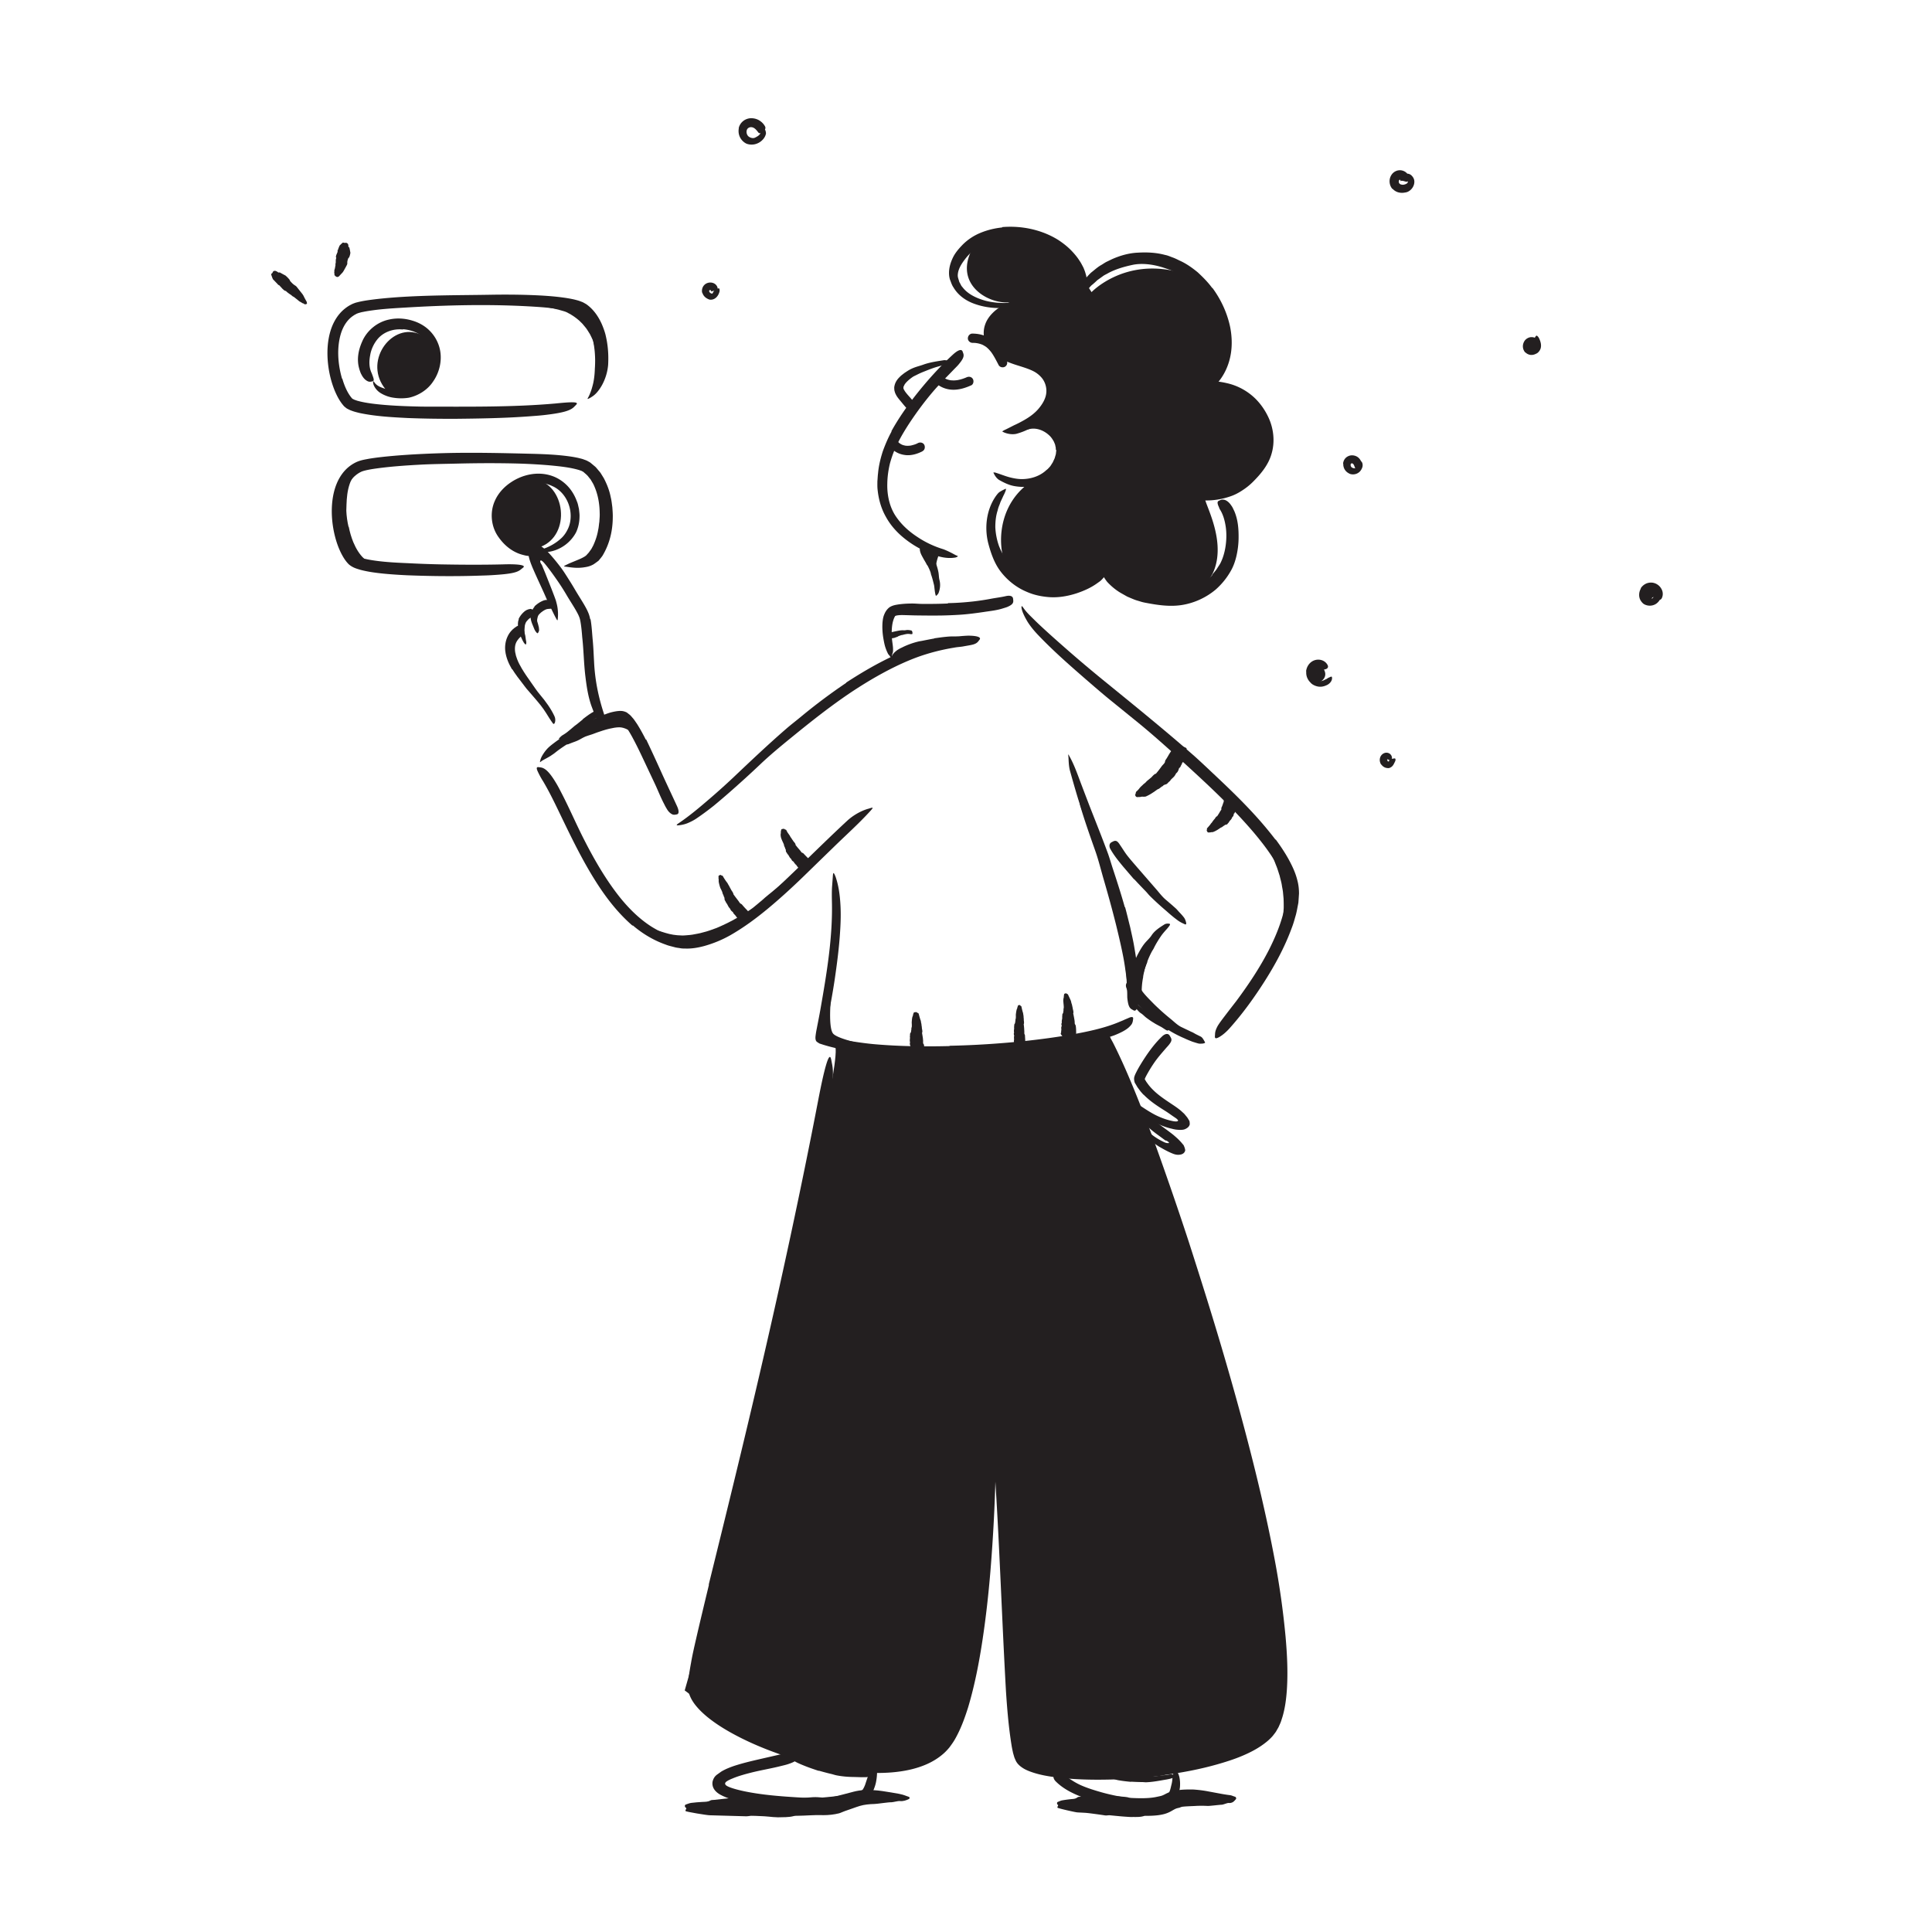
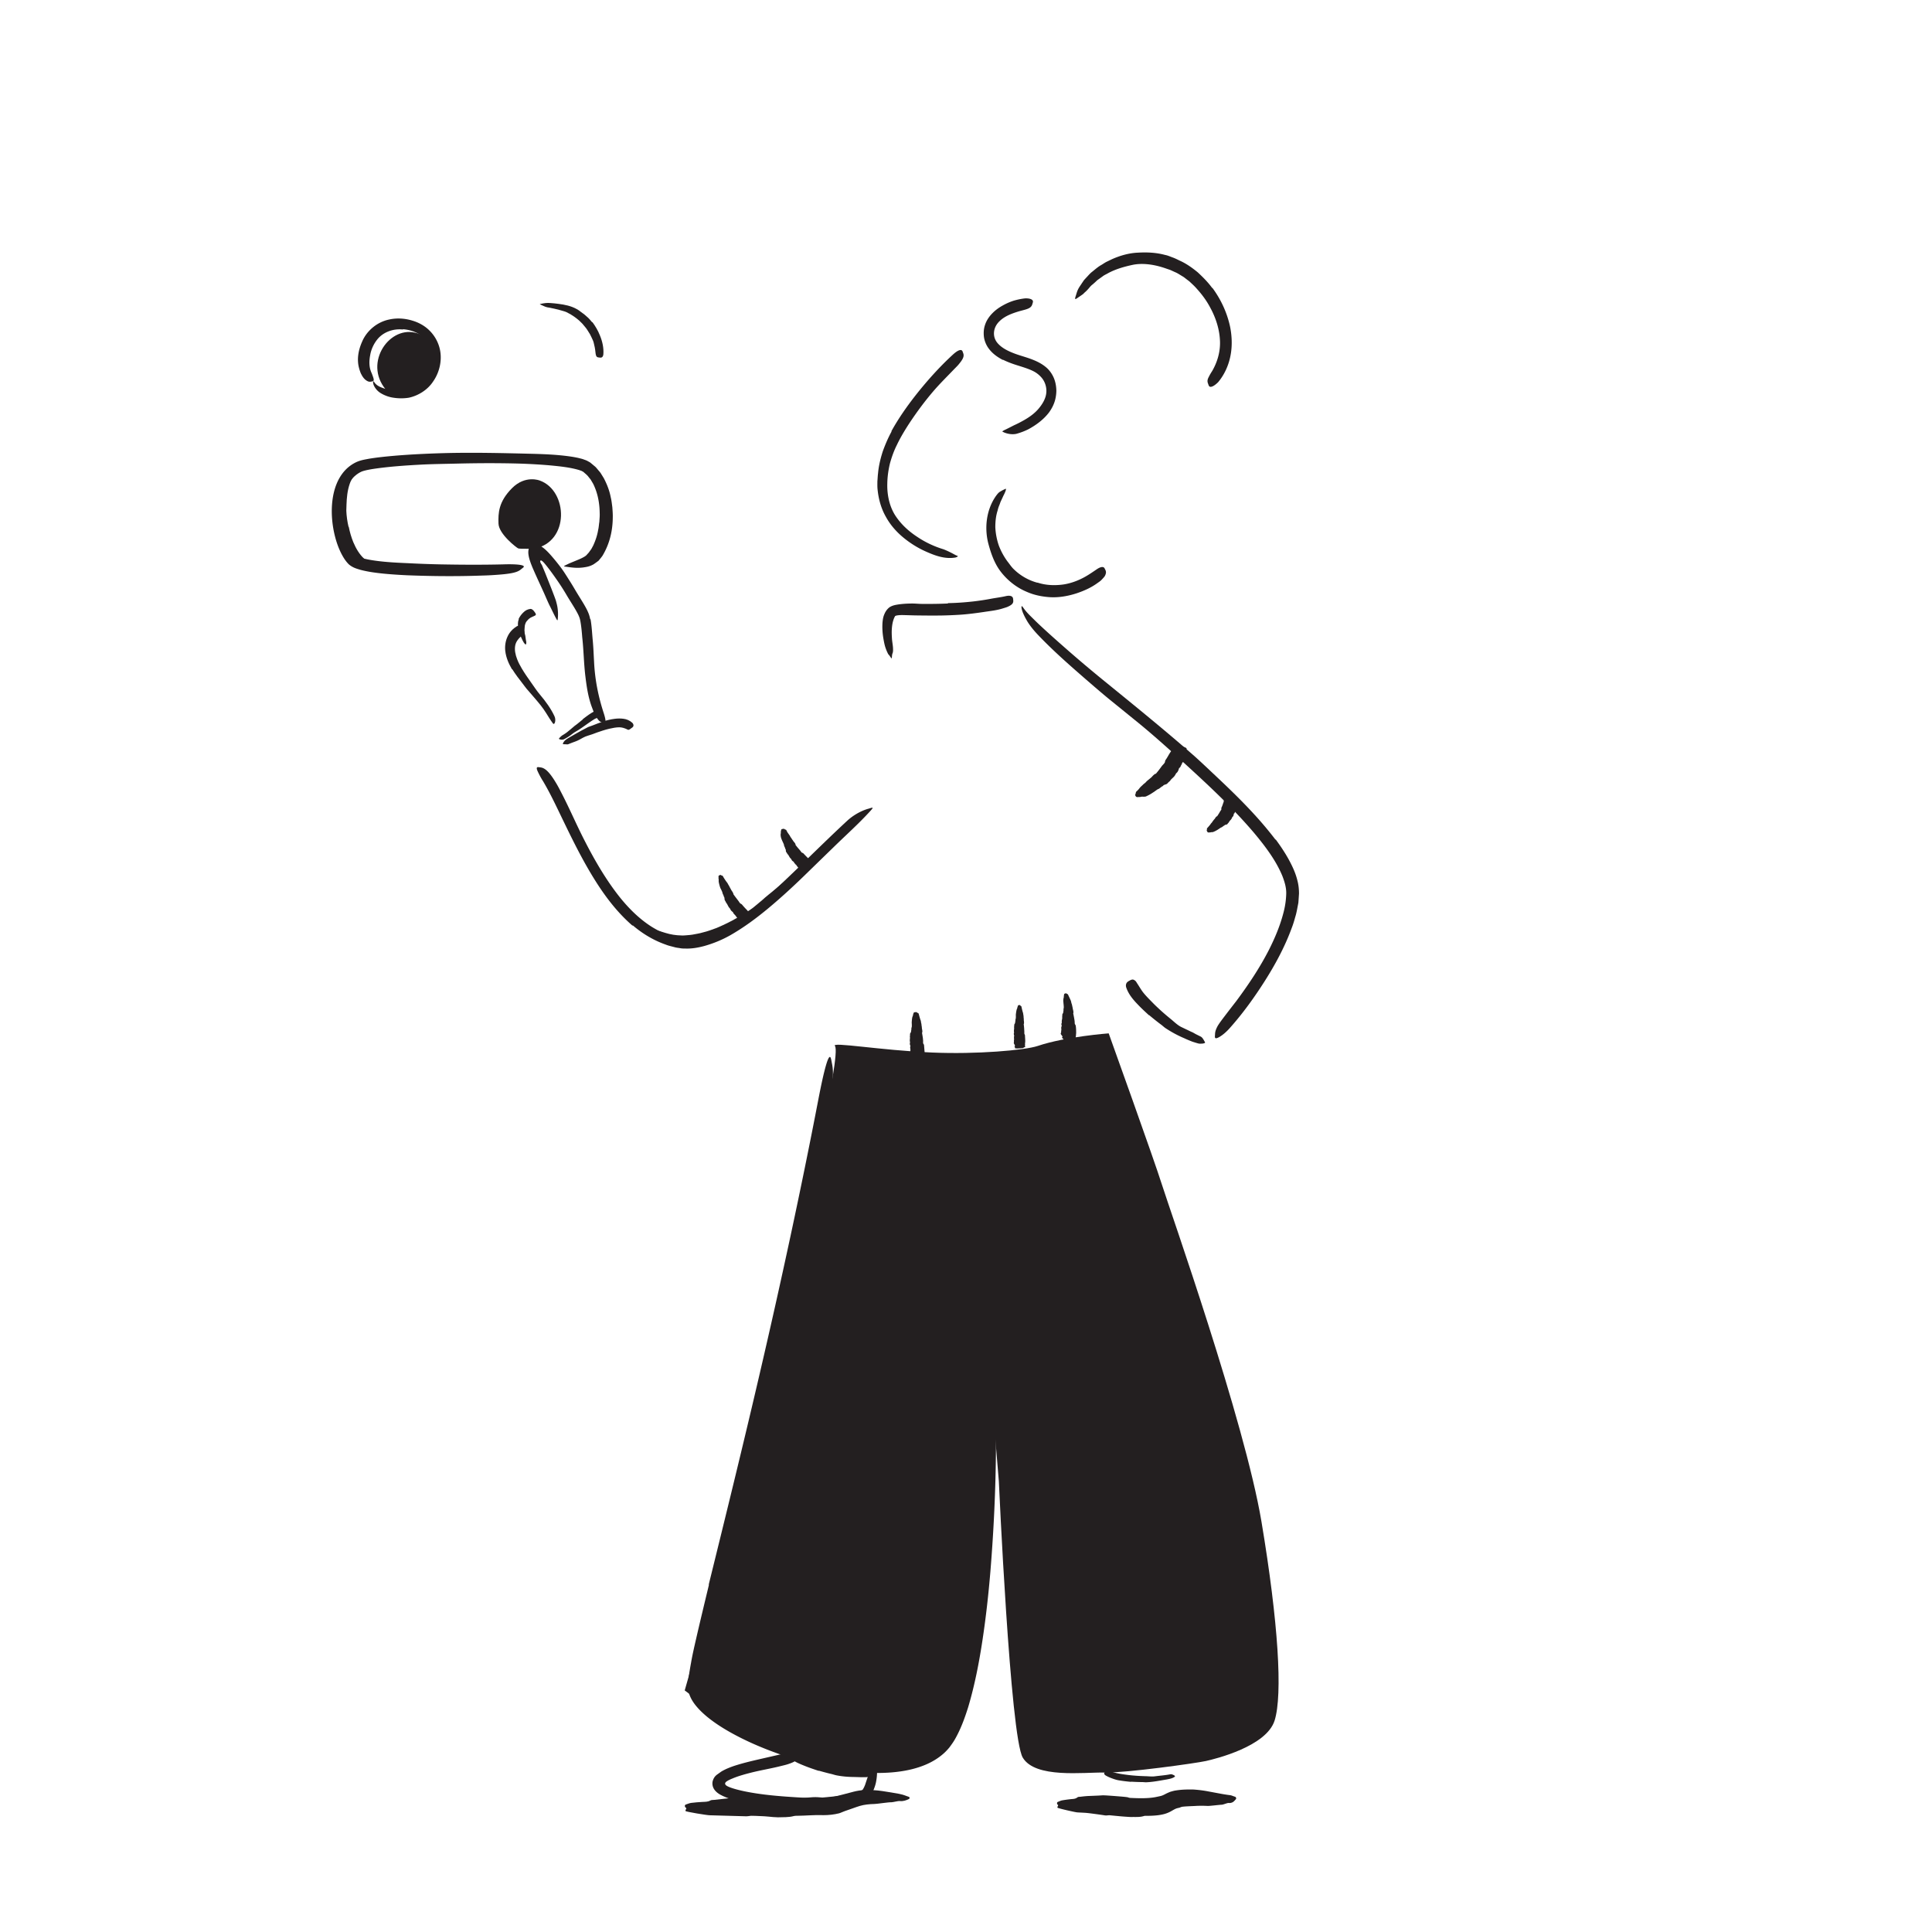
<svg xmlns="http://www.w3.org/2000/svg" width="520" height="520" fill="none">
  <path fill="#231F20" d="M305.78 214.44c.19.1.37.13.54.09.1-.02.23-.01.34-.01.09 0 .19 0 .27-.02.23-.06.48-.1.77-.06.13 0 .38 0 .67-.05.26-.11.56-.26.85-.41.59-.3 1.1-.68 1.2-.73.31-.17 1.13-.85 1.34-.88.22-.03.85-.65 1.09-.74.1-.03.17-.1.23-.18.26-.32.89-.27 1.15-.61.16-.2.37-.37.56-.55.04-.04.11-.07.14-.12.34-.6.99-.91 1.33-1.51.07-.11.14-.24.21-.35.04-.08.07-.17.14-.22.4-.29.56-.76.71-1.22.02-.06.01-.14.08-.17.37-.17.37-.58.58-.85.07-.09.1-.2.14-.3.03-.08.04-.18.1-.24.3-.27.36-.68.53-1.02.01-.02.01-.05.03-.07.34-.29.26-.78.25-1.22 0-.27.01-.52.25-.69.05-.03.09-.07.08-.13-.07-.29 0-.52 0-.77 0-.01-.02-.03-.02-.04-.02-.05-.6-.3-.72-.34-.12-.04-1.72-.46-1.79-.45-.05.01-.12.02-.15.04-.09.07-.23.11-.54.06-.16-.02-.23 0-.24.06 0 .44-.35.74-.48 1.13-.05.17-.2.29-.3.44-.52.71-.87 1.51-1.39 2.22-.08.13-.14.27-.16.45-.02.16-.08.29-.17.41-.14.2-.32.38-.49.56-.24.26-.42.56-.64.84-.35.48-.72.94-1.11 1.4-.01.02-.02.04-.04.05-.46.04-1.13.92-1.2.96l-.74.62c-.25.21-.51.39-.72.65-.19.23-.43.38-.64.56-.03.03-.07.04-.1.07-.14.21-.62.54-1.01 1.03-.37.52-.81.87-.9.96-.04.04-.07.1-.08.19-.01.08-.05.14-.06.21-.01.07 0 .16-.03.22-.02.06-.07.1-.11.15-.03.05-.03.13.02.2.04.08.18.32.22.39l.01-.01zm-112.29 21.21c-.1.14-.13.27-.1.4.02.08 0 .17 0 .25v.19c.05.17.06.36.04.55-.05.36.41 2.03.56 2.16.11.24.47.95.46 1.1-.01.16.33.72.35.92 0 .08.05.14.09.2.18.25.05.68.23.94.11.16.19.34.28.51.02.04.03.09.06.13.34.37.47.88.78 1.27.06.07.13.16.19.23.04.05.1.09.12.15.1.36.38.59.66.81.04.03.09.05.1.1.02.31.3.41.43.64.04.07.11.12.17.18.05.05.11.07.14.14.11.28.35.45.51.69.01.02.03.03.03.05.07.35.41.45.71.58.18.08.35.17.35.42 0 .05 0 .1.05.1.22.04.34.17.5.27h.04c.04 0 .5-.44.6-.54.09-.1 1.15-1.38 1.17-1.43.01-.05.04-.1.03-.13-.03-.08 0-.2.15-.44.08-.12.08-.18.03-.2-.38-.08-.52-.4-.81-.57-.13-.07-.19-.2-.28-.3-.49-.49-.96-1-1.41-1.54a.93.93 0 0 0-.31-.23.689.689 0 0 1-.28-.22c-.13-.15-.22-.33-.34-.49l-.51-.67c-.29-.37-.57-.75-.85-1.14 0-.01-.03-.02-.03-.04.02-.34-.53-1.04-.55-1.09-.12-.23-.24-.46-.37-.68-.13-.22-.22-.46-.37-.68-.13-.19-.2-.4-.34-.59-.02-.03-.03-.06-.05-.09-.28-.28-1.11-1.59-1.17-1.77-.02-.04-.06-.07-.12-.08-.06-.02-.09-.05-.15-.07-.05-.02-.13-.02-.17-.04-.05-.02-.07-.07-.1-.1-.04-.03-.11-.03-.17 0-.07.03-.3.12-.36.15h.01zm16.95-12.51c-.15.11-.21.23-.21.35 0 .08-.03.16-.05.24-.01.06-.04.13-.03.19.03.17.01.34-.03.53-.04.18-.01.67.13 1.12.15.43.33.83.37.9.09.22.42.86.4 1.01-.03.16.3.66.3.84 0 .07.04.13.08.18.18.21.04.63.22.84.11.13.19.29.28.43.02.03.03.08.06.11.34.29.45.75.75 1.08.06.06.13.13.18.19.04.04.09.07.11.13.08.32.36.5.61.68.03.02.09.03.09.08 0 .29.28.35.38.56.03.07.1.1.15.15.04.04.11.06.13.11.09.25.3.4.44.61 0 .01.03.02.03.04.05.32.37.38.66.46.18.05.34.12.32.36 0 .05 0 .09.04.09.21.02.31.15.45.24h.04c.04 0 .52-.47.62-.58.1-.11 1.24-1.45 1.26-1.5.02-.05.04-.1.04-.13-.02-.08.01-.19.18-.43.09-.13.09-.18.05-.19-.34-.05-.44-.36-.7-.5-.11-.07-.15-.19-.24-.28-.43-.43-.87-.87-1.28-1.32a.576.576 0 0 0-.29-.18c-.12-.03-.2-.1-.27-.17-.12-.13-.2-.28-.31-.42l-.48-.56c-.27-.31-.53-.63-.78-.96 0-.01-.03-.02-.02-.03.06-.34-.49-.87-.52-.91-.12-.18-.23-.37-.37-.54-.13-.17-.21-.37-.36-.54-.14-.14-.19-.32-.28-.48-.01-.02-.02-.05-.04-.07-.06-.06-.14-.17-.22-.31-.1-.13-.22-.29-.32-.44-.19-.31-.36-.63-.37-.7-.01-.03-.05-.06-.11-.08-.06-.02-.09-.05-.15-.07-.05-.02-.14-.03-.18-.06-.05-.03-.06-.06-.09-.1-.03-.03-.12-.04-.2-.03-.09.01-.37.05-.45.06h-.02zm114.6.84c.14.09.25.11.35.08.06-.02.14 0 .21-.01.05 0 .12 0 .16-.01.14-.05.29-.07.46-.06.34.05 1.57-.67 1.67-.76.19-.11.71-.51.85-.53.16 0 .53-.41.7-.45.07-.02.11-.06.15-.11.15-.21.63-.13.78-.35.08-.14.21-.26.31-.38.03-.03.07-.05.08-.08.15-.41.56-.64.75-1.03.03-.07.08-.16.11-.24.02-.05.03-.11.08-.15.27-.18.33-.5.38-.8 0-.04-.01-.1.03-.11.27-.11.21-.38.34-.56.05-.06.05-.13.07-.2.02-.05 0-.12.04-.16.2-.18.21-.44.34-.65 0-.01 0-.03.02-.04.29-.18.17-.5.1-.78-.05-.18-.09-.34.12-.45.04-.02.07-.05.05-.08-.11-.19-.06-.33-.07-.49l-.03-.03c-.02-.03-.7-.2-.85-.23-.15-.03-1.94-.32-2-.31-.05 0-.12 0-.13.02-.06.04-.18.06-.49.03-.16-.02-.21 0-.2.03.13.26-.11.43-.06.68.02.11-.06.18-.1.27-.14.46-.3.92-.51 1.36-.04.08-.04.17-.02.28.02.11 0 .19-.03.26-.06.13-.16.23-.24.35-.11.17-.19.35-.3.52-.17.3-.37.56-.54.86 0 .01 0 .03-.02.03-.3 0-.57.6-.61.63-.12.14-.25.27-.36.42-.11.16-.24.29-.34.47-.08.16-.21.26-.32.39-.02.02-.04.03-.05.05-.07.13-.28.43-.52.68-.22.28-.46.53-.51.57-.03.02-.03.07-.03.13s-.02.1-.02.15c0 .05.02.12 0 .17 0 .05-.04.07-.05.11-.02.04 0 .11.04.17.04.07.16.28.19.34h.02zm-38.52 43.47a.48.48 0 0 0-.14.33c0 .07-.02.14-.03.21 0 .05-.03.11-.02.16.01.15-.01.3-.06.46-.04.15-.12.58-.07.98.03.38.07.78.08.85.02.21.07.86 0 .97-.07.12 0 .65-.08.8-.03.06-.03.12-.02.18.05.25-.28.51-.26.76.01.15-.01.31-.02.46 0 .04-.03.07-.02.11.09.39-.11.79-.11 1.18 0 .08 0 .16.01.24 0 .05.02.1 0 .15-.17.28-.08.55-.02.83 0 .04.05.08 0 .11-.22.2-.06.41-.12.62-.02.07 0 .13.02.2 0 .05.05.11.02.16-.11.23-.04.47-.09.7v.05c-.23.26.02.51.23.78.12.16.21.31.05.5-.03.03-.05.07-.02.1.22.16.35.35.51.52 0 0 .03.01.05.02.04.03.59 0 .69-.02.12-.02 1.53-.27 1.57-.28.05-.02.11-.04.14-.06.08-.06.21-.11.52-.16.17-.03.25-.07.26-.1-.12-.23.05-.52.02-.81 0-.12.03-.25.04-.37-.01-.63 0-1.29-.11-1.95a.74.74 0 0 0-.14-.35.654.654 0 0 1-.13-.33c-.02-.19-.01-.37-.03-.56-.03-.26-.07-.53-.12-.79-.08-.44-.16-.88-.26-1.32 0-.02-.02-.03 0-.05.17-.28-.1-1.09-.1-1.14-.04-.24-.08-.48-.14-.71-.06-.23-.08-.48-.18-.71-.08-.2-.11-.41-.16-.61 0-.03 0-.06-.02-.09-.1-.34-.75-1.63-.8-1.79-.02-.04-.05-.06-.1-.09-.05-.02-.08-.05-.12-.08-.04-.02-.1-.03-.14-.05-.04-.02-.05-.06-.08-.09s-.09-.04-.14-.02c-.06.02-.25.08-.31.09l-.05.01zm-12.41 3.1c-.11.09-.17.18-.18.28 0 .06-.04.13-.06.19-.02.05-.04.1-.05.15 0 .14-.06.28-.13.42-.13.26-.32 1.6-.27 1.73 0 .2.01.82-.06.93-.08.11-.04.62-.11.76-.03.06-.03.11-.02.17.03.24-.27.48-.25.72.01.15-.01.3-.03.44 0 .04-.02.07-.02.11.09.38-.06.76-.03 1.14 0 .07.02.16.03.23 0 .05.03.1 0 .15-.12.27-.03.54.04.8 0 .04.04.07.01.11-.16.2-.01.39-.06.59-.02.06 0 .13.01.19 0 .05.04.1.02.15-.09.22-.04.44-.04.66v.04c-.13.23.05.46.18.7.08.14.14.28 0 .42-.03.03-.04.06-.02.08.11.14.1.28.14.42 0 0 .02.01.03.02.02.02.54.05.65.05.11 0 1.44-.1 1.49-.12.03-.02.08-.04.09-.06.04-.07.12-.12.34-.17.12-.02.15-.06.13-.1-.14-.28 0-.56-.05-.85-.02-.12.03-.24.04-.36.05-.6-.04-1.2-.05-1.8 0-.11-.03-.21-.09-.32-.06-.1-.08-.2-.09-.3 0-.17.01-.34 0-.51-.01-.24-.03-.48-.04-.72-.02-.4-.07-.8-.12-1.21 0-.01-.01-.03 0-.04.17-.24.02-.99.02-1.04 0-.22 0-.44-.04-.66-.03-.22 0-.44-.06-.65-.04-.27-.06-.39-.09-.57 0-.03 0-.06-.01-.08-.13-.31-.42-1.58-.44-1.73 0-.04-.03-.07-.08-.1-.04-.03-.06-.06-.1-.09-.04-.03-.09-.04-.12-.07-.03-.03-.04-.07-.06-.1-.02-.03-.08-.05-.13-.04-.06 0-.26.02-.32.03v.01zm-28.02 1.9c-.15.1-.22.2-.23.32 0 .07-.04.14-.07.21-.02.05-.05.11-.05.16 0 .16-.05.31-.13.47-.15.29-.26 1.76-.2 1.91 0 .22.04.9-.05 1.02-.1.13-.03.68-.12.84-.04.06-.03.12-.02.19.05.26-.32.54-.29.8.02.16 0 .33-.02.49 0 .04-.03.08-.02.12.1.41-.06.84 0 1.25.01.08.03.17.04.25 0 .05.04.11.01.16-.13.3 0 .59.09.88.01.04.06.08.02.11-.19.22 0 .43-.04.65-.02.07.01.14.02.21 0 .05.05.11.03.16-.1.24-.02.48-.05.72v.05c-.2.26 0 .51.22.76.12.15.21.3.05.46-.03.03-.05.06-.02.09.15.15.16.3.21.46 0 0 .03.01.04.02.03.02.68.03.82.02.14 0 1.82-.17 1.87-.2.04-.02.1-.05.12-.07.05-.07.15-.14.44-.2.15-.03.2-.08.17-.11-.17-.3 0-.62-.05-.93-.05-.13 0-.26-.01-.39l-.16-1.97a.52.52 0 0 0-.13-.34.576.576 0 0 1-.12-.32c-.02-.18 0-.37 0-.56-.02-.26-.05-.52-.07-.79l-.22-1.32s-.02-.03 0-.05c.2-.28-.03-1.09-.03-1.14-.02-.24-.03-.48-.08-.72s-.03-.48-.11-.71c-.06-.21-.06-.42-.11-.62 0-.03 0-.06-.02-.09-.16-.34-.52-1.71-.56-1.88 0-.04-.04-.07-.11-.1-.06-.03-.09-.07-.14-.09-.05-.03-.13-.04-.17-.07-.04-.03-.05-.07-.08-.11-.03-.03-.11-.05-.19-.04-.09 0-.37.04-.46.05l-.02-.01zm-25.7 204.13c1.16.33 2.32.65 3.5.92.43.11.84.26 1.28.34 1.54.3 3.12.43 4.7.44l2.09.06c.88-.04 1.83.14 2.62-.53.1-.24.14-.35.12-.39-.01-.05-.09-.07-.24-.3-.31-.49-.76-.9-1.22-.9-1.62 0-3.23 0-4.93-.03-1.02 0-2.04-.35-3.06-.58-1.12-.27-2.25-.57-3.37-.91-.69-.21-1.38-.43-2.07-.67-1.04-.36-2.1-.71-3.11-1.14-.79-.34-1.51-.79-2.28-1.19-.17-.09-.33-.19-.5-.27-.66-.25-.95-.12-1.27.38-.07.11-.16.22-.22.34-.2.39-.05.85.35 1.2 1.24.92 2.69 1.5 4.18 2.09 1.1.43 2.25.81 3.39 1.19l.02-.05h.02zm84.02 2.96c1 .06 2 .1 3 .11.37 0 .73.06 1.1.05 1.29-.05 2.59-.25 3.86-.47.57-.1 1.13-.2 1.69-.29.71-.15 1.46-.26 2.08-.7.2-.12.1-.27-.14-.42-.24-.12-.67-.36-1.04-.26-1.36.26-2.74.36-4.15.54-.85.11-1.74-.03-2.61-.04-.96-.03-1.93-.07-2.91-.16-.6-.04-1.2-.11-1.79-.18-.9-.12-1.81-.24-2.7-.43-.69-.13-1.35-.36-2.03-.54-.15-.04-.29-.08-.45-.11-.57-.1-.77-.02-.97.31-.04.08-.1.15-.13.22-.11.25.07.53.46.75.57.32 1.18.58 1.81.8.63.23 1.27.42 1.94.5.98.17 1.99.27 2.99.37v-.04l-.01-.01z" />
  <path fill="#231F20" d="M298.41 278.14s12.21 33.97 14.34 40.75c2.13 6.78 22.23 63.57 26.78 90.69 4.54 27.12 5.73 46.55 3.53 53.51-2.2 6.95-15.84 10.3-18.49 10.89-2.65.59-21.3 3.2-27.15 3.1-5.85-.1-18.76 1.64-22.14-4.01-3.38-5.65-6.44-74.37-6.44-74.37l-2.31-27.86s-1.23 62.74-4.04 74.86c-2.81 12.11-6.73 25.78-13.36 27.63-6.63 1.86-26.09 3.75-40.48-3.42-14.39-7.16-24.36-14.93-24.36-14.93s13.35-46.68 15.69-56.26c2.34-9.58 15.7-69.11 15.7-69.11s10.92-45.93 9.04-48.09c-1.02-1.18 11.99 1.15 26.16 1.77 11.94.52 24.98-.61 28.42-1.77 7.53-2.54 19.11-3.39 19.11-3.39v.01zM143.75 147.67c9.66-1.76 9.14-15.6 1.54-18.33 0 0-3.88-1.59-7.5 2.07s-3.71 6.68-3.62 9.51c.09 2.83 4.86 6.5 5.31 6.68.45.18 4.27.07 4.27.07zm-39.34-42.19c-6.9-7.06-.07-17.64 7.27-15.95 6.04 1.39 5.78 7.91 5.78 7.91s-.86 5.03-4.87 7.04c-4.01 2-8.18 1.01-8.18 1.01v-.01zm54.97-18.73c-.43-.52-.85-1.05-1.38-1.48l-.76-.67c-.26-.21-.55-.4-.82-.59-.2-.14-.39-.3-.58-.45-.21-.13-.41-.26-.63-.38-1.51-.85-3.23-1.18-4.84-1.39-.36-.03-.72-.08-1.08-.13l-1.07-.09c-.91-.11-1.83.03-2.72.23-.28.06-.24.09 0 .19.24.09.67.34 1.17.53.22.06.44.17.66.2l.65.11c.43.09.86.17 1.28.27.84.2 1.67.4 2.49.66.24.08.49.15.73.26l.69.37c.48.21.88.56 1.33.81.46.33.92.67 1.35 1.05.39.42.86.77 1.2 1.24l.69.83c.22.28.4.6.6.91l.44.7.37.75c.22.51.51.99.64 1.54.22.84.39 1.67.47 2.53.02.19.03.37.07.56.14.69.33.87.92.92.13.01.27.03.4.03.44 0 .72-.36.75-.93.12-1.68-.25-3.43-.95-5.09-.49-1.24-1.18-2.42-1.99-3.52l-.05.03h-.03zM93.81 141.8c-.33-1.42-.54-2.88-.6-4.35 0-.54.03-1.07.05-1.61.06-1.88.24-3.8.86-5.6.26-.81.69-1.53 1.09-2.27.57-.91 1.27-1.74 2.1-2.46.25-.23.19-.26-.11-.18-.3.08-.88.24-1.45.63-.97.72-1.9 1.6-2.48 2.67-.59 1.07-1.01 2.22-1.25 3.4-.3 1.4-.58 2.87-.65 4.32-.06 1.6.04 3.19.28 4.77.13.97.37 1.92.62 2.87.4 1.43.96 2.82 1.65 4.14.54 1.02 1.09 2.07 1.99 2.94.18.2.41.37.63.54.89.58 1.33.51 1.66.1.08-.1.16-.19.22-.29.17-.37-.07-.75-.47-1.1-1.18-1.09-2.12-2.63-2.86-4.39-.53-1.31-.95-2.71-1.22-4.14h-.05l-.01.01zm63.08 51.81-1.61 1.31c-.19.16-.41.28-.61.45-.68.58-1.35 1.16-2.05 1.71-.31.24-.64.46-.97.66-.45.23-.82.58-1.16.98-.1.13-.03.21.16.27.19.05.52.14.82.08.28-.04.5-.17.72-.3l.66-.39c.44-.27.86-.57 1.26-.9.48-.4 1.07-.67 1.6-1.01.59-.37 1.15-.78 1.72-1.18.35-.25.7-.49 1.05-.74.54-.36 1.06-.75 1.62-1.06.44-.24.93-.39 1.4-.57.1-.04.22-.06.31-.11.37-.18.4-.36.18-.85-.05-.11-.1-.23-.16-.34-.2-.37-.53-.56-.84-.5-.92.2-1.71.69-2.47 1.21-.57.39-1.11.82-1.67 1.24l.02.04h.02zm5.43.6c-1 .33-1.98.7-2.94 1.09-.35.14-.72.23-1.07.38-1.2.6-2.37 1.25-3.52 1.91-.52.3-1.02.59-1.53.88-.64.38-1.36.75-1.73 1.58-.11.27.04.27.31.26.12 0 .32 0 .51.02.2 0 .44.07.61-.03.63-.27 1.31-.51 1.99-.76.68-.25 1.3-.62 1.95-.98.77-.45 1.69-.63 2.53-.94.93-.35 1.86-.7 2.81-.99.58-.18 1.17-.36 1.76-.49.9-.2 1.8-.39 2.7-.39.69 0 1.35.23 1.87.45.12.04.21.12.31.16.36.16.45.07.96-.31l.35-.25c.19-.15.31-.33.31-.56 0-.23-.11-.51-.34-.72-.71-.65-1.56-.96-2.34-1.06-.79-.11-1.57-.09-2.31 0-1.1.13-2.15.4-3.18.68v.06l-.01.01zm29.81 57.7c.51-.2 1.03-.38 1.53-.59l1.49-.68c1.01-.42 1.94-.99 2.9-1.49.7-.37 1.38-.78 2.05-1.19.6-.36 1.17-.75 1.73-1.17.56-.41 1.13-.8 1.68-1.22 1.07-.88 2.18-1.7 3.19-2.64l1.38-1.21c.44-.42.88-.85 1.32-1.27.56-.54 1.14-1.06 1.66-1.65.5-.6.94-1.25 1.43-1.86.29-.39.21-.38-.17-.17-.36.22-1.08.57-1.84 1.05-1.19 1.02-2.41 1.99-3.61 2.97-.62.47-1.18 1.01-1.77 1.52-.59.51-1.21.99-1.8 1.5-.7.62-1.51 1.14-2.31 1.67-.79.55-1.65.99-2.47 1.48-1.81 1.07-3.71 1.98-5.64 2.8-1.21.44-2.42.91-3.68 1.2-.94.29-1.91.42-2.87.61-.48.09-.97.1-1.45.15-.48.03-.97.1-1.45.06-1.5-.02-2.96-.26-4.34-.69-.31-.09-.6-.2-.91-.28-1.11-.4-1.51-.4-1.95-.03-.1.08-.22.16-.3.25-.27.3.09.77.96 1.24 2.62 1.28 5.79 1.54 8.78 1.21 2.23-.25 4.42-.79 6.49-1.55v-.04l-.03.02z" />
-   <path fill="#231F20" d="M223.63 268.82s-.73 7.6.56 9.32c1.27 1.69 10.55 3.39 10.55 3.39l-13.97-1.89 2.86-10.81v-.01zm77.97-22.78c-.75-2.77-1.53-5.52-2.35-8.27-.29-1-.53-2.02-.86-3.01-1.14-3.5-2.37-6.98-3.63-10.43-.55-1.54-1.11-3.08-1.68-4.6-.37-.97-.73-1.95-1.16-2.91-.44-.95-.97-1.86-1.51-2.76-.34-.56-.26-.5-.14.05.13.54.18 1.61.47 2.77 1.2 4.05 2.6 8.01 4.02 12.03.86 2.4 1.49 4.98 2.21 7.48.8 2.75 1.58 5.51 2.32 8.28.45 1.71.9 3.42 1.31 5.13.63 2.6 1.24 5.21 1.74 7.82.39 2.03.64 4.03.92 6.05.06.44.12.88.17 1.33.24 1.66.45 2.16.98 2.45.12.07.25.16.36.19.39.11.59-.62.52-1.86-.23-3.68-.79-7.53-1.61-11.33-.61-2.82-1.3-5.64-2.02-8.44h-.05l-.01.03zm46.06-6.72c-.18-.99-.33-1.99-.63-2.95l-.41-1.45-.51-1.41c-.22-.69-.48-1.38-.78-2.04l-.4-.87-.47-.84c-.33-.55-.62-1.12-1-1.63l-1.08-1.57-1.17-1.49c-.33-.45-.72-.85-1.07-1.29-.37-.42-.68-.88-1.09-1.26-.5-.5-.98-1.02-1.5-1.5-.53-.47-1.12-.88-1.71-1.27-.37-.24-.42-.09-.3.33.14.4.34 1.16.85 1.75 1.69 2.24 3.39 4.34 4.94 6.64.23.34.46.7.67 1.06l.54 1.15c.38.76.65 1.57.97 2.35.36.86.6 1.76.9 2.64.2.91.5 1.8.62 2.73.09.57.22 1.13.28 1.7l.16 1.72c.04.87.05 1.75.04 2.63-.07.87-.09 1.76-.25 2.62-.12.67-.26 1.33-.44 1.97l-.61 1.91c-.08.28-.21.54-.3.83-.34 1.04-.29 1.42.22 1.85.12.1.23.21.35.29.42.26.92-.06 1.32-.83.61-1.13 1.02-2.38 1.41-3.66.29-1.3.55-2.64.64-4 .2-2.02.08-4.07-.14-6.09h-.06l.01-.02zm-39.99 23.57c.13-.8.33-1.59.51-2.4.08-.29.21-.56.28-.86.28-1.03.6-2.06 1-3.06.15-.46.34-.9.54-1.33.26-.55.54-1.09.69-1.72.05-.19 0-.19-.16-.1-.15.1-.51.24-.77.5-.81.99-1.66 2.01-1.99 3.27-.24.74-.64 1.43-.92 2.17-.32.81-.57 1.64-.78 2.49-.13.52-.23 1.05-.34 1.58-.14.81-.24 1.63-.28 2.47-.05.64-.13 1.32-.04 2.05.04.16.07.33.12.49.22.6.55.7.99.48.11-.05.21-.1.31-.17.31-.23.48-.59.46-.83 0-.77-.02-1.67.07-2.7.06-.75.18-1.55.34-2.34h-.04l.01.01zm3.57 10.92c-.52-.26-1.04-.54-1.55-.86-.19-.11-.34-.27-.52-.39-.66-.4-1.27-.87-1.92-1.3-.28-.2-.54-.44-.78-.67-.33-.29-.65-.59-1.03-.83-.12-.08-.18 0-.2.18-.02.17-.02.46.1.71.22.42.46.83.78 1.17.31.35.62.7 1.02.94.47.3.86.74 1.31 1.1.5.38 1.01.74 1.54 1.09.33.2.66.41.99.61.51.29 1.03.56 1.56.84.39.23.77.5 1.17.75.09.05.18.11.27.15.36.15.51.07.71-.35.05-.1.1-.19.13-.29.12-.33.07-.66-.12-.84-.58-.49-1.21-.88-1.89-1.23-.51-.26-1.04-.5-1.54-.79l-.02.03-.01-.02zm-69.57-102.52c.3-.13.61-.25.93-.34.12-.04.23-.03.35-.06.41-.12.83-.22 1.26-.27.19-.02.38 0 .57.01.24.03.47.1.73.03.16-.04.09-.85-.2-.95-.51-.13-1.05-.2-1.58-.09-.32.06-.65 0-.97.02a7.5 7.5 0 0 0-1.06.14c-.22.04-.43.09-.64.13-.33.06-.64.16-.97.21-.25.04-.53-.02-.8-.02-.06 0-.12-.02-.18-.01-.21.03-.24.16-.14.62l.07.31c.1.35.27.61.43.67.48.17.88.08 1.29-.02.3-.11.6-.22.91-.33v-.05zm9.79.56c-1.06.19-2.12.4-3.17.61-.39.08-.78.12-1.16.22-1.36.33-2.69.8-3.98 1.41-.28.15-.57.28-.85.41-.28.16-.56.32-.82.49-.64.49-1.34 1.08-1.53 1.95-.08.25.08.25.33.15.26-.11.57-.29.9-.49 1.08-.77 2.49-1.19 3.92-1.71.86-.29 1.82-.45 2.76-.6 1.03-.2 2.07-.37 3.12-.52.64-.1 1.29-.18 1.94-.25.98-.1 1.97-.23 2.96-.27.76-.03 1.52.05 2.28.08.17 0 .33.03.5.03.62-.01.81-.16.91-.69.02-.12.05-.24.06-.36.03-.41-.24-.72-.71-.81-1.37-.25-2.81-.26-4.24-.11-1.07.1-2.14.26-3.21.41v.05h-.01zm1.12-22.22s-1.07 2.64-.54 4.42c.37 1.25-2.52-5.62-2.52-5.62l3.07 1.2h-.01zm19.47-68.29c-6.24.79-16.55-5.41-9.36-16 0 0 9.58-4.19 17.3-.52 7.73 3.67 13.8 13.81 13.8 13.81s8.13-8.61 21.84-5.78c9.8 2.02 19.01 13.74 9.93 29.23 0 0 2.3 3.06 5.79 3.54s9.16 5.63 9.61 9.1c.45 3.47-.62 10.34-3.7 12.92s-11.29 5.93-12.83 6.17c-1.21.19 5.84 10.81 2.31 19.75-2.29 5.79-9.69 9.39-17.24 7.26-9.06-2.55-12.15-7.96-12.15-7.96s-6.64 6.83-11.41 6.71c-4.77-.12-11.4-2.21-14.34-6.02-3.04-3.93-4.08-16.37 5.06-23.29 0 0 8.7-.46 8.63-6.37-.08-5.92-1.17-9.29-4.23-9.63-3.06-.34-2.64-1.87-2.64-1.87s6.24-3.25 4.53-8.62c-1.7-5.36-11.09-6.51-11.97-8.41-.88-1.9-6.61-2.75-4.31-7.4 2.3-4.66 7.56-6.19 7.56-6.19l-2.16-.45-.02.02zm-10.67 22.38c-1.53.69-3.16 1.2-4.85 1.18-1.82-.02-3.5-.7-4.84-1.94-.5-.46-.46-1.3 0-1.77.49-.49 1.27-.46 1.77 0 .32.3.38.35.73.56.14.09.29.17.44.24.02 0 .23.11.13.06s.11.04.13.05c.32.11.64.19.98.25.1.02.15.02.02 0 .08 0 .16.02.24.02.18.01.35.02.53.02.16 0 .32 0 .47-.02.08 0 .16-.01.24-.02.02 0 .26-.03.13-.01-.13.02.11-.02.13-.02.08-.01.16-.03.24-.04l.53-.12c.31-.08.62-.17.92-.28.17-.06.34-.12.51-.19.02 0 .24-.1.13-.05-.12.05.19-.08.18-.08.62-.28 1.34-.18 1.71.45.31.53.17 1.43-.45 1.71h-.02zm-13.07 17.73c-1.38.71-2.97 1.2-4.54 1.04-1.57-.16-2.98-.82-4.03-2-.44-.49-.52-1.29 0-1.77.48-.44 1.3-.52 1.77 0 .1.11.19.21.3.31.05.05.1.1.16.14 0 0 .25.21.11.1-.12-.09.06.04.08.06.06.04.11.08.17.11.11.07.23.14.35.2l.18.09c.13.07-.2-.07.02 0 .13.04.25.09.38.12s.26.07.39.09l.2.03c-.17-.03-.12-.01.02 0a5.748 5.748 0 0 0 1.04-.02c.03 0 .25-.04.1-.01-.17.03.12-.02.16-.03.07-.01.14-.03.22-.05.29-.07.58-.15.87-.25.09-.03.18-.07.27-.1.19-.07-.15.08.03-.01.16-.08.33-.15.49-.24.58-.3 1.38-.17 1.71.45.3.57.17 1.39-.45 1.71v.03zm-110.59 11.78c1.97-2.04 4.92-3.47 7.81-3.26.54 0 1.04.16 1.56.26.49.19 1 .31 1.47.56 3.44 1.43 5.53 5.5 4.94 9.42-.12.85-.39 1.68-.8 2.45-.39.77-.89 1.49-1.52 2.1-1.62 1.54-3.72 2.69-6.03 3.3-.72.19-.62.3.05.41.66.11 1.95.26 3.42-.13 2.6-.65 5.06-2.46 6.43-5.06.62-1.33.92-2.79.93-4.2.04-.71-.09-1.4-.15-2.1-.18-.69-.26-1.39-.56-2.04-.57-1.58-1.47-3.1-2.69-4.32-1.22-1.22-2.74-2.16-4.38-2.65-3.63-1.11-7.56-.21-10.55 1.76-1.86 1.21-3.5 2.91-4.43 5.01-1.46 3.17-1.05 7.09 1 9.88 1.52 2.15 3.63 3.91 6.23 4.65.57.15 1.13.32 1.73.36.55.07 1.02.02 1.4 0 .38-.05.69-.18.93-.28.48-.21.71-.51.87-.84.07-.15.16-.31.19-.44.07-.47-.79-.61-2.04-.91-1.86-.28-3.5-1.24-4.88-2.4-.7-.57-1.33-1.23-1.82-1.95-.5-.74-.83-1.45-1.09-2.28-.75-2.43-.04-5.25 2.01-7.23l-.05-.05.02-.02zm6.18 30.02c-.44.55-.92 1.31-1.02 2.14-.03.26-.1.51-.08.77.08.89.38 1.63.67 2.31.12.31.24.6.37.91.18.37.4.74.73 1.02.1.09.21 0 .32-.18.09-.17.22-.45.21-.67l-.05-.58c-.02-.19-.08-.35-.12-.53-.08-.35-.18-.7-.29-1.03-.14-.41-.03-.84.05-1.19.04-.2.11-.39.16-.5.08-.14.17-.29.33-.44.18-.18.38-.39.62-.56.36-.27.77-.55 1.23-.72.36-.13.78-.11 1.19-.16.09 0 .18 0 .27-.04.31-.12.34-.33.11-.96l-.16-.43c-.2-.47-.5-.8-.77-.87-.81-.21-1.49.1-2.22.48-.53.3-1.06.69-1.59 1.18l.04.05z" />
  <path fill="#231F20" d="M139.63 166.66c-.3.75-.25 1.53-.18 2.13.02.23.02.45.07.66.19.76.44 1.46.76 2.12.14.3.27.58.41.87.18.36.39.73.72 1 .1.08.17 0 .21-.16.03-.15.07-.39.02-.58-.19-.72-.16-1.47-.4-2.17-.14-.43-.07-.9-.05-1.33.02-.48.06-.93.2-1.29.07-.23.17-.46.34-.67.25-.32.58-.67.99-.94.32-.2.71-.34 1.08-.52.08-.04.17-.07.25-.12.27-.2.25-.39-.12-.89l-.25-.34c-.3-.36-.66-.57-.91-.54-.76.1-1.36.38-1.94.98-.43.42-.91 1-1.25 1.74l.05.03v.02z" />
  <path fill="#231F20" d="M137.87 180.11c.87 1.4 1.82 2.63 2.79 3.87.36.45.67.92 1.03 1.35 1.29 1.51 2.61 2.97 3.83 4.5.54.68 1.03 1.39 1.49 2.12.58.93 1.15 1.87 1.81 2.76.21.27.43.11.55-.29.12-.39.15-1.05-.13-1.64-.99-2.12-2.37-3.99-3.85-5.75-.9-1.04-1.66-2.25-2.47-3.37-.88-1.23-1.74-2.48-2.5-3.76-.46-.79-.9-1.59-1.21-2.42-.49-1.24-.78-2.58-.53-3.8.2-.96.8-1.71 1.47-2.33.16-.13.34-.24.49-.38.58-.49.67-.76.29-1.53-.08-.17-.15-.36-.25-.52-.32-.56-.93-.71-1.62-.33-.97.6-1.9 1.51-2.45 2.73-.57 1.2-.76 2.6-.62 3.87.22 1.9.98 3.53 1.81 4.95l.05-.02.02-.01zm104.28 304.64c.95.12 1.76-.19 2.5-.55.24-.12.23-.49-.04-.58-.56-.2-1.11-.39-1.59-.56-.08-.03-.47-.12-1.04-.25-.57-.11-1.32-.24-2.12-.37-1.6-.27-3.42-.55-4.36-.59-.91-.07-1.83-.1-2.78-.06-.48.03-.97.07-1.47.14-.25.04-.52.09-.78.14l-.69.16c-1.83.45-3.56.97-5.05 1.31-.75.17-1.46.26-2.18.29-.36.01-.71 0-1.08-.01l-1.33-.1c-.88-.05-1.69 0-2.5.08-2.74.29-5.44.43-8.05.34-.43-.02-.87 0-1.24-.16-.22-.06-.47-.14-1.55-.24-.86-.07-1.9-.11-2.93-.13-2.07-.04-4.14 0-4.61.06-2.37.26-4.71.52-7.06.77-.33.04-.69-.01-1 .16-.7.4-1.43.35-2.15.39-1.01.06-2.01.13-3.01.26-.49.06-.98.29-1.45.44-.43.15-.24.73-.08.8.45.2.07.46.01.7-.02.08-.04.19-.02.25.1.2 5.92 1.16 6.55 1.14.15 0 8.61.24 9.58.27.5.03 1-.07 1.5-.13.11-.01 1.87.03 3.56.13.89.05 1.43.13 2.37.21.77.06 1.24.06 1.32.07 1.47-.05 2.89.04 4.29-.34.27-.08.56-.07.84-.07 1.2-.01 2.4-.08 3.57-.13.58-.03 1.17-.05 1.71-.06h.8c.35 0 .69.03 1.04.02 1.43 0 2.88-.16 4.22-.5.24-.06.46-.17.69-.26.28-.11.56-.24.83-.33 1.46-.47 2.75-1 4.07-1.4 1.13-.34 2.55-.49 3.94-.52.63 0 3.77-.5 4.55-.46.43-.01 1.85-.38 2.24-.34l-.02.01z" />
  <path fill="#231F20" d="M197.58 484.38c3.79.94 7.51 1.34 11.26 1.67 1.36.11 2.72.28 4.09.33 4.82.17 9.64.09 14.47-.6 1.07-.16 2.15-.34 3.22-.63.54-.14 1.08-.3 1.62-.51.27-.1.54-.22.81-.35l.4-.22c.16-.12.34-.24.47-.38.65-.68.96-1.36 1.25-2.05.27-.68.5-1.36.63-2.07.13-.7.22-1.4.25-2.1.04-.7.03-1.41-.14-2.12-.22-.89-.44-.71-.85 0-.48.7-1.16 1.87-1.61 3.23-.21.6-.4 1.19-.59 1.76-.2.55-.47 1.08-.69 1.37-.05.05-.1.11-.11.12 0 .01-.02-.04.03.02.06.07.11.15.15.23l.03.06c.18.31-.24-.4-.2-.32h-.01l-.04.02-.08.04c-.21.11-.46.22-.72.32-.53.2-1.13.36-1.74.5-2.47.57-5.18.86-7.88 1.09-3.25.27-6.67 0-10.01-.23-3.67-.27-7.35-.65-10.93-1.37-2.1-.42-4.77-1.14-5.3-1.73-.17-.15-.26-.41-.14-.62.11-.2.3-.34.49-.46l.3-.18.43-.21c.25-.14.72-.3 1.07-.46 1.55-.61 3.21-1.06 4.88-1.48 2.59-.64 5.21-1.06 7.83-1.73.58-.14 1.15-.27 1.73-.45 2.13-.68 2.72-1.17 2.84-2.12.03-.21.09-.43.07-.62-.05-.64-1.08-.82-2.58-.44-2.28.52-4.59 1.05-6.95 1.59-2.38.55-4.82 1.09-7.35 1.89-.47.14-.94.32-1.41.49l-.71.29-.35.15-.48.23c-.33.17-.64.33-.95.53l-1.06.76c-.71.51-1.05 1.17-1.23 1.9-.27 1.6.75 2.89 2.43 3.7.4.22.81.37 1.16.53.25.09.49.19.74.26.49.17.97.3 1.45.44l.02-.07h-.01zm133.12.89c.4.06.78-.05 1.11-.22.32-.19.61-.54.84-.81.15-.18.01-.57-.21-.64-.42-.11-.84-.33-1.26-.41-.12-.02-1.19-.14-2.42-.37-1.25-.23-2.63-.49-3.34-.62a32.46 32.46 0 0 0-4.25-.55c-1.49-.02-3-.02-4.73.26-.41.05-.92.21-1.37.33-.24.08-.53.21-.78.32l-.39.18-.23.12c-.57.31-.94.46-1.33.55-.35.08-.83.18-1.37.29-1.91.36-4.17.32-6.27.23-.35-.02-.71 0-1.04-.15-.28-.12-1.83-.23-3.42-.36-1.58-.12-3.21-.24-3.59-.2-.94.07-1.88.1-2.86.14l-.74.03c-.27.01-.54.03-.79.05-.51.04-1 .1-1.48.16-.27.03-.57-.02-.81.18-.57.43-1.15.4-1.72.46-.8.09-1.6.19-2.38.33-.39.07-.77.27-1.15.41-.34.13-.21.64-.09.71.35.19.05.41 0 .62-.02.07-.04.16-.02.22.08.18 4.81 1.24 5.29 1.27.03 0 .48.04 1.12.06.32.02.68.04 1.08.06.39.03.74.07 1.18.12 1.73.22 3.65.49 4.03.56.4.07.82 0 1.24-.03.1 0 1.52.15 2.96.28 1.44.13 2.89.21 3 .2 1.17-.04 2.26.09 3.4-.27.22-.07.45-.05.68-.05.99 0 1.98-.03 3.07-.16.55-.07 1.14-.17 1.76-.34.63-.17 1.27-.45 1.79-.74 1.28-.74 1.31-.74 2.17-.93.14-.03.27-.1.41-.15.17-.07.37-.12.57-.14 1.02-.11 2.14-.13 3.26-.19 1.13-.07 2.29-.07 3.44-.01.53.02 3.14-.31 3.78-.33.36 0 1.53-.51 1.85-.47h.01z" />
-   <path fill="#231F20" d="M298.29 485.76c2.15.44 4.33.8 6.53 1.01.8.08 1.6.22 2.42.24 1.44.03 2.89-.02 4.35-.26.73-.13 1.47-.28 2.2-.55.75-.28 1.41-.58 2.14-1.22.61-.6.93-1.27 1.18-1.92.25-.66.37-1.31.47-1.96.07-.84.06-1.69-.1-2.52-.13-.83-.5-1.67-1.13-2.31-.42-.38-.44-.19-.44.27 0 .23-.04.55-.14.9-.05.19-.1.37-.15.55-.02.18-.05.37-.06.56a8.6 8.6 0 0 1-.32 2.03c-.15.65-.29 1.3-.54 1.79-.06.12-.11.25-.18.34-.06.11-.12.19-.18.24-.05.09-.1.08-.13.14l-.35.21c-.52.26-1.12.53-1.81.74-1.65.5-3.6.33-5.47.18-2.07-.15-4.16-.47-6.23-.89-1.27-.26-2.55-.56-3.8-.91-1.9-.54-3.81-1.12-5.6-1.91-1.39-.62-2.65-1.44-3.84-2.28-.27-.18-.49-.4-.75-.57-.47-.34-.77-.53-1.05-.58-.31-.04-.55.04-.92.22-.16.08-.35.15-.5.24-.26.15-.38.4-.35.75.03.36.22.77.59 1.15 2.19 2.2 4.96 3.44 7.75 4.51 2.08.78 4.23 1.36 6.39 1.88l.02-.07zm9.52-191.13c1.81 1.86 3.91 3.18 5.88 4.42.72.45 1.39.95 2.05 1.4l.61.41c.13.09.2.14.31.22.09.09.2.17.29.29.04.06.11.11.13.18.01.07-.03.13-.07.17-.2.14-.47.13-.76.11l-.23-.03c-.1-.01-.1-.01-.32-.05-.35-.07-.7-.15-1.05-.24-1.24-.33-2.46-.81-3.61-1.38-1.47-.75-2.82-1.65-4.18-2.55-.43-.28-.48-.19-.39.34.06.54.44 1.49 1.24 2.18 1.42 1.2 3.04 2.03 4.71 2.74.84.35 1.7.64 2.6.87l.35.08c.18.05.39.11.59.14.4.1.79.13 1.16.16.75.05 1.44.02 1.9-.21.27-.13.53-.27.74-.48.22-.18.43-.53.47-.86-.04-.29 0-.56-.12-.87-.2-.32-.37-.64-.6-.96-.27-.32-.52-.64-.79-.95l-.93-.85c-.49-.4-.9-.71-1.36-1.03-1.98-1.35-3.92-2.54-5.57-4.04-.5-.47-.98-.94-1.41-1.46-.23-.25-.42-.53-.62-.8l-.3-.41c-.08-.14-.18-.31-.21-.35-.02-.04-.06-.08-.07-.13-.26-.22-.03-.51.07-.76.22-.44.47-.89.72-1.33.51-.89 1.06-1.76 1.64-2.6.95-1.38 2.05-2.61 3.13-3.87.24-.28.49-.53.72-.81.85-1.05.95-1.49.5-2.22-.1-.17-.19-.35-.31-.5-.4-.5-1.17-.38-1.93.34-2.24 2.13-4.06 4.73-5.75 7.48-.35.58-.69 1.16-1.02 1.79l-.12.24c-.04.09-.07.13-.15.3-.15.29-.28.59-.38.89-.23.6-.12 1.22.06 1.79.29.44.59 1 .7 1.16.16.25.35.48.52.72.34.49.74.91 1.12 1.34l.05-.04-.01.02z" />
-   <path fill="#231F20" d="M313.81 306.95c.1.03.23.09.4.2.08.06.18.12.26.2.1.07.19.19.15.28-.05.11-.28 0-.34.02-.12.03-.32 0-.61-.1-.13-.02-1.2-.54-1.93-.98-.69-.41-1.36-.88-1.98-1.38-.79-.65-1.54-1.35-2.23-2.08-.21-.23-.34-.12-.35.22 0 .34.12.94.51 1.45.69.89 1.47 1.69 2.31 2.42.42.36.87.69 1.33 1 .23.15.46.31.7.45l.95.54c.97.55 2 1.06 2.94 1.41.93.31 1.5.23 2.04.1.28-.1.59-.22.85-.6.11-.17.2-.42.19-.58l-.1-.43c-.02-.14-.1-.31-.16-.47l-.1-.24a.63.63 0 0 0-.16-.26c-.32-.38-.61-.74-.99-1.12-.42-.46-.95-.91-1.44-1.34-.25-.22-.52-.43-.78-.63l-.54-.41c-1.09-.83-2.22-1.58-3.23-2.44-.78-.67-1.44-1.45-2.08-2.21-.15-.16-.25-.35-.4-.51-.54-.6-.81-.67-1.46-.33-.15.08-.3.14-.44.23-.47.3-.57.86-.22 1.45 1.04 1.73 2.62 3.06 4.18 4.24l1.74 1.28.85.63s.05 0 .08.03l.07-.02-.01-.02zM249.57 152.1c.34.59.63 1.23.87 1.89.09.24.1.5.19.74.31.86.52 1.76.75 2.67.1.41.11.82.17 1.23.06.53.13 1.05.28 1.59.05.17.16.15.31 0 .15-.14.4-.4.51-.71.4-1.1.5-2.25.22-3.36-.18-.66-.16-1.38-.28-2.07-.14-.76-.35-1.5-.6-2.24-.16-.45-.33-.9-.52-1.34-.27-.68-.65-1.3-.95-1.96-.26-.5-.38-1.08-.63-1.62-.05-.12-.09-.25-.16-.35-.27-.39-.52-.39-1.12.02-.14.09-.28.18-.41.28-.44.34-.68.78-.63 1.1.12.97.57 1.64.98 2.41.31.56.68 1.12.96 1.73l.06-.02v.01zm-6.18-48.46c.42-.75 1.33-1.53 2.26-2.18.33-.22.7-.37 1.07-.56.65-.34 1.36-.65 2.08-.93.73-.29 1.46-.59 2.21-.85.67-.24 1.35-.43 2.03-.62.43-.13.87-.25 1.3-.4.42-.18.83-.42 1.22-.66.24-.16.18-.22-.1-.29-.27-.06-.78-.21-1.3-.22-1.78.29-3.59.52-5.39 1.12-1.06.41-2.23.64-3.35 1.16-.63.28-1.19.65-1.73 1.01-.28.17-.54.39-.81.6-.27.2-.53.43-.77.69-.61.58-1.18 1.4-1.37 2.4-.1.37-.04.76-.02 1.14.1.35.18.73.35 1.02.29.65.71 1.13 1.1 1.62.62.73 1.19 1.47 1.81 2.14.14.15.27.29.42.42.57.47.87.46 1.39.06.12-.09.25-.18.36-.28.36-.34.39-.86.1-1.33-.42-.72-.95-1.32-1.45-1.88-.5-.55-.98-1.11-1.27-1.56-.2-.33-.36-.59-.37-.76 0-.19-.03-.46.25-.82l-.05-.04h.03zm40.87 17.42.03.28-.04.28-.06.56c-.08.37-.22.73-.31 1.12l-.54 1.17c-.24.35-.44.73-.7 1.07-.2.23-.42.46-.63.68-.23.2-.48.38-.71.6-1.67 1.41-3.99 2.15-6.4 2.13-1.07-.02-2.13-.22-3.17-.49-1.33-.35-2.59-.9-3.98-1.3-.53.03-.41-.06-.22.36.2.39.61 1.15 1.35 1.64 1.34.76 2.79 1.48 4.37 1.71 1.57.26 3.21.25 4.8-.13 1.88-.43 3.87-1.17 5.4-2.53.42-.36.77-.8 1.15-1.2.32-.45.65-.89.93-1.36.24-.49.51-.95.73-1.46l.27-.81c.09-.27.17-.54.2-.83.3-1.38.05-2.83-.42-4.1-.77-1.94-2.25-3.49-4.02-4.45-1.36-.75-2.93-1.3-4.64-1.1-.36.07-.76.05-1.1.22-.33.13-.6.26-.81.38-.21.13-.33.3-.43.44-.19.29-.2.56-.1.89.05.15.08.31.15.43.25.43.88.48 1.5.29.95-.28 1.9-.22 2.84.05.93.28 1.85.8 2.61 1.5.59.5 1.01 1.16 1.37 1.81.12.35.32.68.36 1.04.03.18.09.36.12.54l.02.55h.07l.01.02zm129.38-28.15v.1c-.01.12-.03.24-.05.36 0 .02 0 .04-.02.06-.04.11-.09.21-.13.32 0 .01-.01.02-.02.03-.07.13-.17.24-.26.35-.01.02-.03.03-.04.04-.09.08-.2.16-.3.23-.04.03-.07.05-.12.07-.13.06-.27.13-.42.17-.02 0-.04 0-.06.01-.13.02-.26.04-.39.05h-.09c-.12-.01-.24-.03-.36-.05-.02 0-.04 0-.06-.01-.01 0-.02 0-.03-.01-.11-.04-.22-.09-.32-.13-.02 0-.04-.02-.05-.03 0 0-.02-.01-.02-.02-.09-.07-.19-.14-.28-.21-.02-.01-.03-.03-.05-.05-.08-.1-.17-.2-.23-.3l-.03-.06c-.05-.1-.1-.21-.13-.32 0-.01 0-.03-.01-.04v-.03c-.02-.11-.04-.24-.05-.36v-.07c0-.13.03-.26.05-.39 0-.02.01-.05.02-.07.02-.07.06-.14.09-.21.03-.07.06-.15.09-.21a.21.21 0 0 1 .04-.06 2.254 2.254 0 0 1 .3-.36c.1-.09.2-.16.31-.24.02-.02.04-.03.07-.04.01 0 .03-.01.04-.02.11-.05.21-.1.32-.14.03 0 .05-.02.08-.02.12-.02.24-.04.36-.05h.08c.12 0 .25.03.36.05.03 0 .06.01.08.02.16.04.3.11.43.22.14.09.24.21.32.35.09.14.14.3.15.46.04.17.03.33-.02.5l-.13.3c-.11.19-.26.34-.45.45l-.3.13c-.22.06-.44.06-.66 0a.292.292 0 0 0-.09-.02l.33.04h-.1l.33-.04-.12.03.3-.13s-.09.04-.13.08l.25-.2s-.09.08-.12.12l.2-.25s-.06.09-.08.14l.13-.3s-.04.1-.04.15l.04-.33v.13l-.04-.33s.01.07.03.1l-.13-.3s.03.06.05.09l-.2-.25.08.08-.25-.2s.06.04.09.05l-.3-.13s.08.03.12.03l-.33-.04h.16l-.33.04c.06 0 .12-.02.17-.05l-.3.13c.05-.02.1-.05.15-.08l-.25.2s.07-.06.1-.1l-.2.25s.05-.07.06-.11l-.13.3.03-.1-.04.33v-.1c0-.17.03-.33.11-.48.05-.15.14-.29.26-.4.11-.12.25-.21.4-.26.15-.08.31-.11.48-.11l.33.04c.21.06.4.17.55.32l.2.25c.11.19.17.41.17.63l-.05.01zm-59.73 86.31c.56-.13 1.13-.06 1.63.23.38.22.72.57.91.97.24.5.33 1.06.17 1.6s-.5.95-.95 1.27c-.73.53-1.75.55-2.53.12-.78-.43-1.3-1.37-1.29-2.27.01-1.01.63-1.8 1.32-2.47.23-.22.56-.37.88-.37.31 0 .67.14.88.37.21.23.38.55.37.88-.01.33-.12.65-.37.88-.2.19-.39.38-.56.6l.2-.25c-.11.14-.2.29-.28.46l.13-.3c-.05.12-.09.24-.1.37l.04-.33c-.01.12-.01.23 0 .35l-.04-.33c.02.13.05.25.11.37l-.13-.3c.05.11.11.21.18.3l-.2-.25c.07.09.15.17.24.24l-.25-.2c.07.05.15.1.23.13l-.3-.13c.09.04.19.07.29.08l-.33-.04c.1.01.2 0 .3 0l-.33.04c.1-.02.19-.04.29-.08l-.3.13c.1-.04.2-.1.29-.17l-.25.2c.08-.06.15-.13.21-.21l-.2.25c.05-.07.1-.14.13-.22l-.13.3c.03-.08.06-.16.07-.25l-.04.33v-.23l.04.33c-.01-.09-.04-.18-.07-.26l.13.3c-.04-.08-.08-.16-.14-.24l.2.25c-.06-.07-.12-.14-.19-.2l.25.2c-.07-.06-.15-.1-.23-.14l.3.13a.771.771 0 0 0-.26-.07l.33.04h-.23l.33-.04s-.05 0-.08.02c-.32.08-.67.04-.96-.13-.26-.15-.51-.45-.57-.75-.07-.32-.06-.68.13-.96.17-.27.43-.5.75-.57l-.02.02zm90.99-18.47c-.08.02-.17.05-.25.08l.3-.13c-.12.05-.23.12-.34.2l.25-.2c-.1.08-.19.17-.28.28l.2-.25c-.08.1-.15.22-.2.34l.13-.3c-.03.08-.06.16-.08.25-.04.16-.11.3-.22.43-.09.14-.21.24-.35.32-.14.09-.3.14-.46.15-.17.04-.33.03-.5-.02l-.3-.13c-.19-.11-.34-.26-.45-.45l-.13-.3c-.06-.22-.06-.44 0-.66.02-.07.04-.15.07-.22.06-.16.13-.32.21-.47.04-.06.08-.13.12-.18.1-.14.21-.28.33-.41.12-.13.26-.22.4-.32.06-.05.12-.09.19-.13.15-.08.32-.15.47-.21.07-.03.14-.05.22-.07.17-.05.33-.06.5-.02.17 0 .32.06.46.15.15.08.26.19.35.32.11.12.19.26.22.43l.04.33c0 .23-.06.44-.17.63l-.2.25c-.16.15-.34.26-.55.32l.02-.01z" />
  <path fill="#231F20" d="M239.96 116.15c-.93 1.71-1.71 3.52-2.38 5.39-.61 1.93-1.08 3.86-1.25 5.83-.1.72-.11 1.45-.18 2.17 0 .73-.03 1.46.05 2.19.25 2.56.95 5.12 2.23 7.36 1.23 2.26 2.96 4.19 4.91 5.76 1.73 1.4 3.63 2.58 5.62 3.49 2.54 1.14 5.28 2.23 8.23 1.71.45-.14.63-.29.6-.36-.03-.09-.26-.12-.62-.3-.71-.38-1.85-1.02-3.23-1.55-2.5-.76-4.92-1.89-7.07-3.35-2.18-1.42-4.13-3.18-5.61-5.31-1.81-2.55-2.54-5.87-2.44-9.08.03-1.78.28-3.56.7-5.33.47-1.71 1.07-3.42 1.9-5.06.97-2.04 2.16-3.99 3.41-5.91 1.92-2.89 4.01-5.72 6.26-8.36 1.75-2.06 3.65-3.92 5.51-5.86.41-.43.83-.83 1.24-1.28 1.45-1.69 1.72-2.43 1.39-3.29-.08-.19-.13-.41-.23-.57-.37-.52-1.27-.13-2.46.94-3.52 3.22-6.95 7.01-10.14 11.06-2.36 3.02-4.59 6.2-6.49 9.64l.06.04-.01.03zm29.97-19.34c1.45.73 2.96 1.24 4.37 1.67 1.39.44 2.73.86 3.88 1.45.84.43 1.53 1 2.08 1.62.97 1.06 1.51 2.67 1.35 4.18-.14 1.54-1.02 3.05-2.16 4.37-1.02 1.18-2.35 2.14-3.73 2.93-.89.51-1.8.99-2.74 1.41-.92.46-1.83.95-2.77 1.38-.57.36-.56.28.06.58.62.26 1.89.64 3.22.38 1.14-.3 2.23-.72 3.29-1.24 1.03-.56 2.03-1.19 2.98-1.94.94-.74 1.83-1.6 2.59-2.6.74-1.02 1.35-2.19 1.67-3.48.19-.77.29-1.58.3-2.38-.02-.81-.12-1.62-.33-2.38-.4-1.54-1.34-3.04-2.58-4.02-1.35-1.1-2.86-1.73-4.3-2.25-1.46-.51-2.88-.88-4.19-1.39-1.62-.62-3.19-1.41-4.26-2.57-.82-.86-1.22-1.96-1.12-3.13.11-1.18.67-2.21 1.6-3.06 1.41-1.33 3.36-2.02 5.25-2.59.42-.11.84-.22 1.27-.34 1.58-.41 2-.83 2.22-1.63.05-.19.13-.38.14-.55.07-.58-.74-.98-2.13-.92-1 .11-2.01.32-3.02.61-.99.31-1.98.74-2.94 1.28-.96.53-1.91 1.18-2.77 2.05-.85.85-1.65 1.94-2.07 3.29-.32 1-.38 1.95-.28 2.99.11 1.03.5 2.04 1.03 2.88 1.1 1.69 2.62 2.69 4.07 3.47l.04-.06-.02-.01zm56.33-19.3c-1.12-1.55-2.48-2.9-3.87-4.2-1.52-1.25-3.13-2.39-4.89-3.17-.63-.31-1.26-.63-1.92-.86-.66-.24-1.3-.54-1.99-.66-2.38-.65-4.87-.76-7.29-.62-2.44.1-4.83.79-7.03 1.77l-1.45.7c-.48.24-.91.56-1.37.83-.94.51-1.73 1.24-2.56 1.9-.54.41-.96.95-1.44 1.44l-.69.75-.57.84c-.36.57-.78 1.11-1.06 1.72-.29.6-.44 1.29-.66 1.91-.23.8-.05.75.58.3.38-.26.82-.56 1.27-.87.26-.17.44-.41.69-.63.25-.21.5-.45.73-.71.43-.44.76-.96 1.25-1.32.47-.39.91-.79 1.34-1.21l1.45-1.04c.46-.37 1.03-.58 1.53-.89 2.09-1.11 4.38-1.75 6.77-2.25 2.9-.52 6.04.06 8.85 1.06.39.14.79.26 1.17.41l1.13.52c.78.31 1.44.8 2.16 1.21.36.21.66.49.99.73.32.26.67.47.97.78.62.58 1.25 1.15 1.8 1.8 1.41 1.55 2.67 3.27 3.64 5.14 1.52 2.8 2.5 5.95 2.58 9.11.06 2.45-.56 4.81-1.59 6.89-.23.46-.46.91-.75 1.33-.25.41-.45.75-.59 1.05-.16.29-.28.54-.35.76-.14.45-.1.82.07 1.25.08.19.13.42.23.58.31.55 1.26.21 2.47-.99 1.61-1.91 2.76-4.35 3.29-6.94.54-2.6.46-5.32-.05-7.91-.81-3.84-2.49-7.44-4.78-10.54l-.07.04.01-.01zm-47.04 79.33c-2.35-.63-4.55-1.87-6.33-3.61-.67-.62-1.15-1.4-1.72-2.11-.96-1.3-1.75-2.75-2.34-4.3a17.72 17.72 0 0 1-.94-4.93c0-1.5.15-3.03.61-4.45.11-.47.24-.93.43-1.37.19-.44.31-.92.53-1.34.21-.43.41-.87.61-1.32.24-.42.43-.88.61-1.35.14-.66.14-.57-.41-.32-.28.12-.65.33-1.11.6-.45.27-.79.73-1.16 1.24-2.52 3.65-3.1 8.51-1.97 12.8.69 2.55 1.6 5.23 3.28 7.43 1.83 2.4 4.28 4.33 7.04 5.48 1.68.75 3.49 1.17 5.3 1.36 2.75.33 5.54-.12 8.12-.96 2-.67 3.95-1.53 5.68-2.81.39-.27.78-.53 1.1-.89.31-.32.55-.59.74-.83.17-.26.26-.5.32-.71.12-.42.06-.76-.13-1.12-.09-.17-.16-.35-.26-.48-.35-.44-1.17-.23-2.08.41-1.37.93-2.68 1.84-4.14 2.53-1.44.7-2.98 1.22-4.58 1.49-2.37.36-4.87.29-7.19-.48l-.03.08.02-.04zm-24.07 5.59c-2.32.11-4.66.13-7.03.11-.86 0-1.73-.11-2.61-.1-.93 0-1.88.04-2.86.14-.49.05-.99.12-1.53.22-.52.11-1.18.27-1.82.73-.8.69-1.12 1.38-1.39 2.07-.26.7-.33 1.39-.39 2.05-.09 1.49.02 2.92.26 4.3.16.88.32 1.77.63 2.61.15.42.32.83.52 1.23.08.21.22.39.39.56.15.18.26.37.39.55.33.45.32.37.35-.13.03-.25.02-.6.22-1.07.12-.44.09-.89.07-1.38-.06-.85-.23-1.66-.28-2.48-.05-.81-.09-1.62-.04-2.4.04-.77.14-1.52.31-2.17.1-.32.18-.62.29-.86.05-.13.1-.25.16-.33.05-.11.05-.13.09-.18 0-.05.04-.07.06-.1.05-.02.1-.04.16-.07.18-.05.36-.1.59-.12.44-.06.96-.07 1.47-.06l3.19.09c2.37.03 4.79.06 7.2.02 1.49-.03 2.98-.09 4.47-.18 2.26-.13 4.52-.43 6.76-.76 1.74-.27 3.5-.43 5.21-.99.38-.12.75-.22 1.13-.37 1.37-.59 1.69-1.06 1.59-1.86-.02-.19-.03-.38-.08-.55-.18-.57-.9-.72-1.84-.52-1.41.33-2.86.49-4.3.77-1.45.27-2.94.49-4.46.67-2.26.25-4.57.43-6.9.46v.08l.02.02zM343.3 226c-4.83-6.35-10.41-11.82-16.08-17.15-2.07-1.94-4.11-3.91-6.24-5.78-7.51-6.57-15.24-12.84-22.94-19.11-3.43-2.77-6.82-5.62-10.11-8.48-2.11-1.85-4.22-3.7-6.28-5.58-1.03-.94-2.06-1.89-3.05-2.86-.97-.98-2.01-1.91-2.82-2.98-.49-.66-.66-.95-.78-.9-.1.05-.11.51.14 1.26.24.75.73 1.76 1.41 2.9.7 1.13 1.66 2.33 2.79 3.52 4.01 4.22 8.34 8.02 12.68 11.8 2.18 1.88 4.35 3.77 6.58 5.6 2.24 1.81 4.48 3.63 6.72 5.45 5.39 4.33 10.69 9.19 15.87 13.95 5.7 5.24 11.3 10.61 16.28 16.46 3.02 3.61 5.92 7.42 7.67 11.64.62 1.6 1.11 3.22 1.05 4.86-.05 1.69-.3 3.42-.76 5.12-.88 3.41-2.27 6.72-3.87 9.89-2.52 4.93-5.57 9.47-8.83 13.86-.74.95-1.46 1.88-2.2 2.84-1.36 1.79-2.27 2.95-2.8 3.85-.5.93-.68 1.55-.7 2.19 0 .29-.07.63-.02.86.08.37.52.3 1.28-.16.77-.46 1.83-1.3 2.93-2.59 3.34-3.77 6.36-7.95 9.18-12.38 2.81-4.43 5.38-9.14 7.27-14.3.37-.94.67-1.94.94-2.94.32-.98.5-2.04.7-3.08l.15-.78.06-.82.11-1.65c0-1.17-.13-2.4-.42-3.47-.53-2.21-1.48-4.13-2.48-5.95-1.02-1.81-2.16-3.5-3.36-5.13l-.08.04h.01zm-34.01 47.22c1.09.91 2.19 1.8 3.34 2.65.41.32.78.69 1.23.96 1.54 1.01 3.18 1.89 4.88 2.61.73.35 1.5.66 2.25.95.5.15 1 .32 1.5.45.25.07.52.08.79.06.27 0 .54-.02.81-.11.34-.11.3-.18.1-.52-.21-.36-.54-1.03-1.01-1.27l-1.27-.63c-.42-.22-.81-.49-1.25-.65-.85-.41-1.71-.82-2.59-1.24-1.07-.49-1.95-1.38-2.88-2.15-1.03-.84-2.07-1.71-3.06-2.63-.61-.57-1.23-1.14-1.81-1.74-.89-.91-1.81-1.81-2.61-2.81-.61-.78-1.09-1.66-1.65-2.49-.12-.18-.22-.38-.36-.55-.59-.57-.95-.59-1.65-.19-.16.09-.33.17-.47.28-.49.34-.65.94-.46 1.56.6 1.79 1.77 3.2 3.08 4.56.96 1.02 2 1.98 3.05 2.94l.06-.05-.02.01z" />
-   <path fill="#231F20" d="M308.78 258.85c.33-.88.72-1.75 1.17-2.61.16-.32.37-.6.54-.91.55-1.15 1.22-2.25 1.95-3.32.32-.48.69-.92 1.06-1.35.48-.55 1-1.06 1.39-1.72.05-.28 0-.29-.31-.34-.31-.04-.78-.02-1.16.2-1.3.83-2.66 1.67-3.51 3.01-.52.78-1.28 1.41-1.88 2.17-.66.83-1.19 1.76-1.69 2.7-.32.57-.58 1.19-.86 1.78-.4.92-.73 1.86-1.08 2.8-.26.73-.66 1.42-.92 2.18-.06.17-.15.32-.18.5-.12.65.1.88.93 1.08.19.05.38.1.56.13.63.1 1.22-.09 1.48-.44.18-.27.35-.54.52-.8.15-.27.29-.53.43-.8l.38-.8c.13-.27.17-.56.29-.84.27-.84.57-1.72.94-2.57l-.07-.04.02-.01zm-3.5-22.21c1.03 1.13 2.1 2.23 3.17 3.34.39.41.72.86 1.13 1.25 1.41 1.4 2.9 2.74 4.42 4.03.65.59 1.34 1.17 2.02 1.72.45.34.89.7 1.37 1.01.48.3 1 .55 1.52.78.33.14.41-.07.33-.47-.09-.39-.28-1.03-.69-1.5-.35-.45-.72-.85-1.1-1.24-.38-.4-.71-.84-1.13-1.19-.81-.73-1.65-1.45-2.51-2.18-1.04-.86-1.86-2-2.77-3.03l-3-3.45-1.86-2.14c-.93-1.09-1.89-2.16-2.77-3.29-.68-.87-1.24-1.83-1.88-2.75-.14-.2-.26-.42-.42-.61-.56-.73-1-.72-1.63-.39-.15.08-.3.15-.44.24-.44.3-.54.9-.29 1.54.93 1.74 2.19 3.29 3.49 4.87.99 1.16 1.99 2.32 2.98 3.48l.05-.04.01.02zm8.16 241.1c4.73-.64 9.43-1.52 14.07-2.83 2.32-.66 4.63-1.38 6.89-2.34s4.49-2.11 6.51-3.76c.51-.41.99-.87 1.45-1.36.23-.24.44-.54.66-.82.22-.28.43-.56.58-.86l.51-.88.4-.9c.29-.6.44-1.22.65-1.83.73-2.45 1.03-4.89 1.2-7.31.32-4.85.07-9.62-.35-14.36a222.82 222.82 0 0 0-2.89-20.53c-2.24-11.95-5.08-23.75-8.19-35.47-3.11-11.72-6.51-23.35-10.11-34.92-1.6-5.13-3.23-10.27-4.88-15.39-1.67-5.11-3.39-10.2-5.14-15.24-2.25-6.47-4.53-12.96-7.03-19.35-2.5-6.4-5.08-12.77-8.18-18.91-1.02-1.89-1.53-2.67-1.58-2.58-.06.1.31 1.08.84 2.82 1.11 3.46 3.05 9.82 5.73 17.21 2.35 6.56 4.65 13.15 6.89 19.76 2.25 6.61 4.35 13.26 6.53 19.9 4.33 13.29 8.46 26.68 12.3 40.21 4.57 16.18 8.56 33.28 11.25 50.22.72 4.66 1.32 9.33 1.71 14.01.36 4.67.52 9.38.07 13.97-.24 2.28-.65 4.56-1.48 6.57-.38 1.03-.94 1.91-1.57 2.7-.7.79-1.55 1.5-2.47 2.14-1.84 1.27-3.93 2.27-6.09 3.11-2.16.85-4.39 1.53-6.66 2.1-5.59 1.4-11.34 2.25-17.11 2.77-5.77.51-11.58.69-17.35.41-2.18-.11-4.36-.29-6.51-.6-2.14-.32-4.3-.73-6.19-1.51-.46-.2-.9-.43-1.26-.69-.18-.13-.32-.27-.44-.4-.04-.08-.1-.12-.14-.21l-.13-.3c-.34-.84-.56-1.94-.73-2.99-.35-2.13-.56-4.33-.73-6.52-.67-8.78-1.06-17.6-1.43-26.36-.58-13.63-.97-27.01-1.89-40.49-.21-2.97-.4-5.88-.67-8.87-.5-5.55-1.03-9.19-1.56-11.72-.53-2.53-1.04-3.96-1.68-5.07-.28-.51-.59-1.18-.82-1.46-.8-.94-.63 3.6.08 11.65 2.21 23.91 2.82 49.25 4.26 74.8.32 4.76.7 9.48 1.48 14.36.09.61.22 1.24.36 1.87.05.31.17.66.26.99l.15.51c.07.19.17.4.25.6.1.21.17.39.3.61.15.22.33.49.5.65.35.38.7.65 1.04.88.68.47 1.34.76 1.98 1.01 2.55.97 4.98 1.34 7.43 1.67 4.87.58 9.71.67 14.53.55 4.82-.14 9.62-.51 14.4-1.14v-.08z" />
  <path fill="#231F20" d="M190.81 426.55c-1.12 4.65-2.24 9.29-3.32 13.96-.53 2.34-1.09 4.67-1.5 7.06-.22 1.19-.42 2.39-.6 3.62l-.11.95c-.04.31-.07.63-.09 1 0 .38-.08.67-.02 1.14.02.44.11.84.2 1.25.45 1.56 1.26 2.77 2.13 3.8.87 1.03 1.82 1.91 2.8 2.73 1.97 1.61 4.06 2.95 6.2 4.16 4.29 2.41 8.78 4.32 13.36 5.93 6.7 2.31 13.6 4.09 20.71 4.77 3.13.3 6.3.38 9.48.12 3.17-.27 6.39-.88 9.42-2.22 1.51-.67 2.97-1.55 4.26-2.65.65-.54 1.24-1.17 1.79-1.83.5-.67 1-1.36 1.42-2.07 1.64-2.84 2.71-5.81 3.65-8.8 1.78-5.99 2.95-12.08 3.87-18.18.92-6.11 1.6-12.24 2.11-18.37.89-10.89 1.41-21.87 1.49-32.71.07-13.91-.37-27.97-2.8-41.7-.75-4.28-.76-3.68-.63 0 .05 1.84.1 4.45.08 7.6 0 1.58-.01 3.28-.02 5.09.05 1.81.05 3.73.13 5.72.45 14.11.38 28.24-.29 42.37-.75 14.11-1.94 28.29-4.81 42.13-.89 4.12-1.98 8.26-3.6 12.13-.83 1.91-1.81 3.75-3.05 5.23-1.27 1.46-2.96 2.56-4.82 3.37-3.76 1.6-8.08 2.01-12.33 1.98-4.27-.07-8.57-.64-12.78-1.5-4.63-.95-9.2-2.27-13.65-3.91-4.44-1.65-8.79-3.59-12.8-6.02-2-1.22-3.92-2.56-5.56-4.12-1.59-1.56-3.05-3.36-2.77-5.17.09-1.05.33-2.25.56-3.4.24-1.16.49-2.33.76-3.49l1.59-7.01c2.71-11.51 5.57-23.02 8.37-34.52 4.25-17.43 8.34-34.99 12.22-52.37 3.03-13.51 6-26.76 8.66-40.21.56-2.96 1.18-5.85 1.71-8.85 1.99-11.11 2.24-14.71 1.71-17.23-.12-.58-.22-1.32-.38-1.67-.56-1.17-1.77 3.28-3.32 11.36-4.61 23.97-10.04 49.13-15.91 74.32-4.35 18.71-8.96 37.45-13.58 56.17l.08.04h-.02zm-20.51-177.5c2.58 2.22 5.6 4.04 8.88 5.19.8.33 1.67.49 2.5.73.42.11.9.15 1.35.23.46.09.91.11 1.36.1 1.82.08 3.58-.25 5.24-.7 2.43-.69 4.73-1.64 6.86-2.84 3.74-2.13 7.15-4.67 10.39-7.37s6.33-5.54 9.34-8.45c2.66-2.59 5.33-5.19 7.97-7.75 3.37-3.31 6.9-6.44 10.04-9.89.98-1.08.82-1.04-.46-.64-1.32.34-3.6 1.32-5.65 3.16-7.13 6.6-13.81 13.44-20.92 19.93-4.27 3.83-9.16 7.38-14.35 9.81-1.42.7-2.89 1.19-4.38 1.61-1.49.34-3 .55-4.48.46-.73-.1-1.44-.16-2.2-.4l-1.12-.3-1.09-.4c-1.46-.53-2.85-1.27-4.18-2.09-3.27-2.07-6.1-4.87-8.57-7.94-3.73-4.69-6.79-9.98-9.53-15.34-2.14-4.17-3.94-8.41-6.1-12.59-.48-.92-.93-1.83-1.48-2.74-2-3.38-3.21-4.19-4.3-4.29-.25-.03-.53-.1-.72-.06-.31.06-.28.45 0 1.08.29.63.75 1.58 1.47 2.71 2.05 3.44 3.81 7.29 5.7 11.17 1.88 3.89 3.84 7.86 6.05 11.74 3.28 5.74 7.09 11.43 12.33 15.97l.05-.05v-.05zm-11.45-82.38c-.08-.47-.26-1.15-.47-1.65-.21-.52-.44-.99-.68-1.43-.48-.89-.99-1.7-1.48-2.5-.5-.8-.98-1.58-1.44-2.36-.48-.82-.98-1.65-1.49-2.45-.75-1.17-1.47-2.37-2.31-3.49a53.32 53.32 0 0 0-2.32-2.89l-.44-.51-.51-.56c-.34-.36-.69-.7-1.03-1-.35-.3-.68-.55-1.01-.77-.32-.18-.64-.36-.93-.45-.29-.1-.57-.16-.86-.16-.28-.03-.64.16-.97.32-.3.23-.48.5-.55.79-.1.28-.14.58-.16.9-.03.65.12 1.48.4 2.35.14.44.29.88.47 1.31.16.43.37.91.47 1.13.86 1.99 1.78 3.93 2.65 5.86.57 1.23 1.08 2.49 1.66 3.71.63 1.2 1.17 2.43 1.82 3.62.39.75.42.64.48-.13.07-.77.1-2.22-.3-3.78-.09-.34-.17-.69-.28-1.03l-.36-.99-.75-1.96-1.53-3.86c-.25-.64-.52-1.27-.78-1.89l-.19-.47c-.06-.14-.15-.38-.14-.33l-.08-.1c-.06-.09-.14-.21-.22-.38-.07-.15-.2-.45-.06-.61.14-.16.32 0 .5.12.09.07.18.16.28.25l.14.15.2.23c1.07 1.27 2.06 2.64 3.02 4.01 1.07 1.51 2.06 3.04 3 4.66.98 1.65 2.05 3.22 2.87 4.79.25.48.46.96.59 1.41.13.46.22 1.03.3 1.58.16 1.11.26 2.25.35 3.4.39 3.48.42 6.98.85 10.53.33 2.73.73 5.46 1.67 8.08.22.57.42 1.13.65 1.7.99 2.06 1.62 2.54 2.32 2.69.17.03.34.09.48.08.47-.03.34-.99-.13-2.49-1.46-4.44-2.42-9.01-2.65-13.97-.11-1.84-.17-3.73-.35-5.69-.18-1.79-.25-3.75-.6-5.77h-.1z" />
  <path fill="#231F20" d="M92.84 132.89c.48-1.86 1.34-3.56 2.63-4.74l.5-.42.54-.37c.37-.22.79-.44 1.11-.54.82-.26 1.88-.46 2.91-.62 4.19-.62 8.55-.92 12.87-1.15 3.16-.16 6.33-.19 9.5-.27 5.58-.14 11.18-.16 16.75-.01 2.79.09 5.57.24 8.33.48 2.74.26 5.57.55 8.01 1.3.23.1.55.17.71.29l.28.15c.1.07.2.17.3.26.41.36.84.69 1.16 1.16l.53.65.43.73c.31.47.53 1 .75 1.54.87 2.14 1.24 4.51 1.26 6.85.04.75-.06 1.5-.09 2.25-.13.74-.15 1.5-.33 2.22-.24 1.48-.73 2.88-1.32 4.17l-.5.93-.59.82c-.18.28-.42.47-.63.73-.11.14-.21.21-.31.3-.13.09-.25.18-.41.27-.59.35-1.29.66-2 .94-.7.3-1.43.58-2.15.9-1.78.88-1.62.67.16.95.89.11 2.17.28 3.74.07.8-.12 1.64-.21 2.76-.83.45-.3.91-.64 1.37-.99.35-.42.71-.85 1.04-1.31 2.01-3.34 2.77-6.9 2.78-10.45.02-.89-.06-1.77-.12-2.66-.13-.88-.2-1.77-.43-2.65-.33-1.76-1-3.49-1.87-5.15l-.75-1.21c-.24-.41-.6-.76-.9-1.14l-.47-.55c-.17-.18-.37-.33-.56-.49l-.57-.48c-.22-.16-.33-.31-.64-.47-.27-.15-.56-.32-.83-.44l-.71-.26c-.49-.19-.9-.25-1.35-.38-.87-.19-1.72-.34-2.56-.45-3.36-.46-6.64-.59-9.95-.68-7.88-.19-16.03-.4-24.06-.17-4.41.13-8.82.34-13.24.72-2.21.2-4.42.42-6.65.79-1.12.22-2.25.37-3.49.96a9.89 9.89 0 0 0-2.96 2.21c-2.06 2.27-2.98 5.19-3.34 7.99-.35 2.83-.17 5.66.38 8.41.43 2.08 1.07 4.13 2.07 6.07.52.97 1.07 1.89 1.95 2.77 1.09.93 2.15 1.18 3.2 1.5 2.09.54 4.15.8 6.22 1.01 2.06.2 4.11.33 6.16.43 6.36.25 12.58.32 18.86.13 1.38-.05 2.74-.07 4.13-.16 5.16-.31 6.81-.71 7.82-1.6.23-.2.54-.4.67-.57.42-.56-1.7-.85-5.44-.73-5.55.14-11.27.11-17.04 0-2.89-.06-5.79-.17-8.68-.32-2.89-.12-5.8-.27-8.6-.65-1.03-.14-2.06-.31-3.01-.54-.48-.11-.92-.25-1.32-.39-.16-.08-.42-.15-.51-.22l-.19-.1c-.07-.03-.04-.04-.07-.05-.03.01.04-.06-.17.11l-.03.02h-.01c-.17.16.21-.18.17-.15h-.01l-.02-.04-.05-.06-.2-.23-.39-.52c-.25-.37-.49-.77-.71-1.2-.44-.85-.82-1.77-1.13-2.73-1.21-3.82-1.63-8.14-.64-11.91l-.07-.03h.02zm15.64-44.28c2.7.22 5.38 1.38 6.68 3.78.45.86.76 1.8.89 2.78.31 1.71-.02 3.52-.8 5.11-.76 1.6-2.15 2.94-3.77 3.75-.73.36-1.53.6-2.35.77-.81.2-1.66.24-2.49.25-1.07-.03-2.14-.2-3.17-.48-1-.31-2.04-.74-2.65-1.59-.35-.53-.46-.48-.37.19.09.63.75 1.89 2.05 2.66 1.13.68 2.38 1.1 3.66 1.25 1.28.18 2.59.17 3.9-.04 2.58-.56 5.07-2.14 6.53-4.38 1.83-2.62 2.55-6.13 1.65-9.25-.49-1.71-1.44-3.28-2.71-4.51-1.25-1.24-2.9-2.12-4.5-2.59-2-.62-4.19-.78-6.28-.31-3.18.64-6.01 2.96-7.27 5.92-1 2.24-1.53 4.81-.79 7.33.07.28.17.54.26.81s.21.53.35.78c.5.96 1.05 1.44 1.5 1.68.43.26.8.26 1.15.18.16-.04.33-.05.45-.12.42-.22.06-.98-.34-2.09-.76-1.55-.74-3.26-.43-4.87.26-1.64 1.04-3.22 2.04-4.41 1.54-1.81 4.13-2.81 6.79-2.52v-.07l.02-.01z" />
-   <path fill="#231F20" d="M92.06 101.92c-1.17-4.03-1.47-8.55-.22-12.4.64-1.9 1.73-3.56 3.29-4.57.19-.14.39-.25.6-.36l.31-.17.28-.1c.16-.07.42-.14.66-.2.23-.07.49-.13.75-.17 1.04-.22 2.15-.37 3.25-.52 3.24-.4 6.55-.55 9.84-.75 11.63-.65 23.37-.85 34.96 0 2.56.21 5.14.5 7.57 1.05.31.06.59.15.88.24.3.08.57.17.82.28l.38.15.28.17c.19.08.42.33.62.48.81.76 1.48 1.72 2 2.77 1.3 2.74 1.82 5.94 1.85 9.09 0 .79-.02 1.58-.08 2.36-.02.79-.08 1.57-.18 2.35-.1.78-.24 1.55-.45 2.28-.19.75-.43 1.47-.73 2.17-.36.89-.67 1.22-.58 1.29.07.04.53-.14 1.33-.69 1.63-1.06 3.84-4.33 4.19-8.48.1-1.83.05-3.66-.21-5.5-.12-.92-.31-1.83-.53-2.74-.25-.91-.58-1.81-.96-2.7-.79-1.76-1.89-3.52-3.57-4.91-.22-.17-.4-.33-.67-.5-.29-.17-.59-.34-.89-.5-.5-.19-1.04-.41-1.49-.52-.95-.27-1.83-.43-2.72-.58-3.52-.55-6.95-.73-10.39-.85-3.43-.11-6.86-.12-10.29-.06-8.2.14-16.72.09-25.11.67-2.31.17-4.61.37-6.93.68-1.16.15-2.32.33-3.53.62-.31.09-.59.13-.94.27-.34.12-.67.25-.94.41-.59.29-1.14.65-1.65 1.06-2.08 1.63-3.35 4.01-4.01 6.37-.66 2.38-.81 4.82-.67 7.21.19 2.94.81 5.84 1.94 8.59.59 1.37 1.27 2.72 2.31 3.93.07.08.12.15.2.23l.29.24c.19.15.4.34.58.41.37.19.76.4 1.12.51.74.29 1.45.45 2.17.63 4.34.91 8.64 1.13 12.94 1.35 4.3.17 8.59.22 12.85.21 6.63-.07 13.12-.17 19.68-.65 1.44-.11 2.86-.2 4.31-.37 5.39-.62 7.12-1.28 8.06-2.31.22-.23.51-.48.61-.67.32-.62-1.82-.52-5.66-.13-11.48 1.03-23.78.86-36 .85-4.53-.1-9.1-.25-13.5-.82-1.09-.15-2.18-.33-3.17-.57l-.74-.19-.66-.23c-.22-.07-.33-.16-.51-.23-.14-.1-.07-.03-.21-.14-1.18-1.31-2.08-3.33-2.65-5.34h-.08zm106.79-67.38c-.24 1.35.19 2.6 1.13 3.49.36.32.71.57 1.13.71 1.47.45 2.89.01 3.86-.84.44-.38.83-.88 1.03-1.41.07-.17.12-.36.16-.54 0-.2-.02-.4-.08-.59-.08-.38-.3-.78-.65-.96-.22-.11-.24.04-.24.27.02.24-.1.53-.17.71-.05.1-.14.18-.23.26-.09.07-.08.17-.14.25-.09.17-.21.34-.34.46-.24.24-.67.49-1.08.69-.53.26-1.15.08-1.55-.17-.44-.23-.74-.77-.75-1.36 0-.36.1-.69.31-.91.32-.34.89-.5 1.48-.25.46.19.82.6 1.16 1.01.07.09.13.2.21.28.29.32.5.29 1.06-.12.13-.09.26-.18.39-.28.42-.33.59-.79.38-1.19-.31-.59-.76-1.1-1.38-1.52-.61-.42-1.43-.72-2.41-.71-.74.01-1.53.29-2.12.77-.64.51-1.05 1.23-1.19 1.91l.05.02-.02.02zm-9.82 44.24c.25.79.75 1.29 1.36 1.61.22.11.46.24.73.27 1.02.07 1.68-.52 2.06-1.09.18-.25.29-.53.39-.8.12-.34.19-.74.02-1.09-.05-.11-.27-.06-.5.02-.23.09-.52.19-.6.29-.13.19-.29.34-.42.45-.1.13-.15.29-.23.44-.05.1-.14.14-.22.14-.08 0-.11-.02-.18-.04-.15-.03-.38-.19-.48-.38a.487.487 0 0 1-.09-.3c.02-.11.09-.25.31-.22.16.02.27.25.23.37 0 .02-.05.07-.03.05.05-.04.06-.04.08-.05.09-.04.27-.09.56-.15l.4-.07c.44-.05.81-.31.72-.74-.12-.61-.6-1.09-1.13-1.29-.53-.21-1.17-.23-1.81.06-.48.21-.89.65-1.08 1.11-.21.48-.23 1.01-.13 1.42h.05l-.01-.01zm185.8-27.95c.42.47 1.01.81 1.57.95.51.13 1.02.15 1.5.08.35-.05.72-.1 1.04-.26 1.11-.53 1.85-1.75 1.72-2.96-.07-.55-.34-.99-.67-1.33-.4-.44-1.09-.72-1.67-.48-.17.08-.1.19.04.34.15.14.29.4.39.54.2.24.27.59.22.8-.04.12-.02.14-.02.23s-.02.2-.05.33c-.1.32-.53.49-.85.58-.18.06-.39.08-.59.07-.1 0-.2-.02-.3-.05-.07-.02-.15-.03-.22-.07-.17-.08-.35-.23-.41-.44-.12-.29.02-.79.23-.79.09 0 .26.25.19.4 0 0-.05.06 0 .01l.09-.06c.12-.07.19-.07.19-.07h.04c.11 0 .26.03.43.06.16.03.31.08.47.13.26.08.51.1.73-.02.22-.11.39-.4.38-.76-.01-.54-.23-1.04-.57-1.39-.33-.36-.75-.62-1.26-.76-.5-.14-1.14-.13-1.74.14-.54.24-.96.64-1.23 1.08-.74 1.17-.58 2.73.28 3.72l.05-.03.02.01zm35.72 44c.39.4.9.63 1.38.69.49.05.92-.05 1.28-.21.26-.12.52-.22.73-.42.36-.33.64-.76.76-1.25.1-.45.08-.89 0-1.28-.07-.35-.18-.68-.31-.99-.17-.39-.36-.79-.74-1.02-.12-.07-.29.11-.44.35-.14.24-.28.54-.22.71.11.3.18.6.23.86.07.26.11.49.13.74.04.29-.23.45-.47.59-.27.16-.56.19-.71.11a.434.434 0 0 1-.23-.3c-.07-.24 0-.56.21-.63.16-.07.39.09.47.23.02.03.02.08.03.1.02.07.1-.05.6-.35l.34-.19c.39-.19.62-.58.36-.97-.37-.55-1.02-.87-1.72-.86-.69-.02-1.54.41-1.95 1.1-.59.99-.52 2.15.24 3.03l.04-.03-.01-.01zm-49.01 29.98c-.03 1 .42 1.89 1.22 2.42.27.17.53.33.83.39 1.02.23 2.08-.19 2.63-.97.24-.33.41-.69.5-1.06.09-.48.02-1.01-.3-1.38-.1-.11-.22-.02-.35.14-.12.16-.32.37-.4.52-.34.55-.48.82-.82 1.07-.23.18-.59.08-.82-.03a.899.899 0 0 1-.32-.22.938.938 0 0 1-.18-.39c-.03-.18 0-.36.05-.44.07-.12.3-.25.56-.04.21.15.33.48.45.78.03.07.03.14.07.21.12.23.29.22.83-.02l.37-.17c.41-.2.68-.52.64-.83-.06-.46-.25-.9-.6-1.32-.34-.41-.91-.83-1.8-.91-.32-.03-.67.02-.98.12-.29.11-.59.26-.85.5-.52.47-.74 1.1-.78 1.61h.05v.02zm-9.96 55.92c-.04.52.02 1.04.19 1.53.18.47.43.9.75 1.24.23.25.45.51.73.69.49.32 1.04.52 1.59.61.59.09 1.16.01 1.67-.16.45-.16.91-.34 1.27-.68.47-.39.86-1.06.71-1.71-.04-.2-.25-.14-.49-.03-.23.13-.55.23-.68.33-.23.23-.58.29-.87.48-.32.16-.68.26-1.04.3-.45.04-.94-.29-1.28-.62-.4-.36-.67-.84-.7-1.34-.02-.32.04-.66.19-.95.22-.44.61-.79 1.07-.8.37-.01.71.26.86.51.03.06.05.12.07.17.09.16.2.1.79-.08l.41-.12c.45-.12.76-.5.55-1-.65-1.44-2.55-2-4.08-1.16-1.09.62-1.63 1.72-1.76 2.75h.05v.04zm20.18 25.01c.31.46.83.87 1.48.96.24.03.43.07.63.02.7-.19 1.09-.7 1.3-1.14.1-.2.2-.38.29-.58.11-.24.24-.55.05-.83-.06-.09-.4-.02-.74.05-.34.07-.7.1-.72.13-.11.13-.17.24-.17.47-.02.15-.13.09-.16.09-.06.17.01 0-.02.05-.02.02-.06 0-.11-.02a.298.298 0 0 1-.14-.17c-.05-.11-.06-.21-.02-.19 0 0 .04.04.05.07l-.22-.38s-.01.12-.04.13l.02-.01c.09-.05.12-.03.11-.03.09.01.25.06.37.1.22.07.43.12.62.05.18-.07.33-.29.31-.55-.02-.41-.2-.76-.52-1.03-.3-.26-.86-.45-1.45-.27l-.14.06c-.49.18-.93.68-1.07 1.16-.24.78-.03 1.39.25 1.89l.05-.02-.01-.01zm69.9-47.37c-.3.51-.47 1.07-.48 1.67-.02.59.14 1.23.5 1.74.25.35.53.68.89.87 1.25.66 2.73.39 3.61-.5.39-.38.67-.82.85-1.29.24-.59.35-1.29.04-1.88-.1-.19-.42-.05-.74.15-.31.2-.67.41-.73.59-.1.34-.27.63-.45.84-.16.24-.29.41-.56.58-.35.21-.83-.02-1.05-.22a.84.84 0 0 1-.28-.4c-.05-.16-.04-.38.03-.6.09-.26.27-.53.49-.67.32-.22.74-.22 1.04.12.23.26.21.7.09.92-.01.05-.08.09-.09.13-.07.11.1.13.71.53l.41.28c.44.32 1.02.35 1.31-.19.41-.78.36-1.73-.04-2.47a3.256 3.256 0 0 0-2.04-1.66c-.71-.2-1.52-.11-2.15.18-.64.3-1.11.76-1.43 1.26l.04.03.03-.01zM269.74 61.22c-1.96.2-3.91.66-5.77 1.42-1.86.75-3.61 1.9-5.04 3.39-1.02 1.07-1.96 2.18-2.57 3.55-.54 1.19-.94 2.51-.93 3.93 0 .68.12 1.48.38 2.06.23.62.43 1.23.81 1.77 1.33 2.27 3.54 3.72 5.81 4.49 2.02.71 4.13 1.05 6.21 1.08 1.34.02 2.68-.07 3.99-.33 1.31-.3 2.58-.74 3.73-1.41.72-.41.58-.4-.1-.24-.67.2-1.94.34-3.38.45-2.54.32-5.14.19-7.58-.42-2.4-.66-4.73-1.73-6.17-3.57l-.33-.4c-.1-.14-.17-.3-.25-.46-.15-.31-.37-.6-.44-.95-.09-.33-.22-.68-.29-1.01-.05-.3-.05-.62 0-.94.16-1.29.94-2.59 1.83-3.75.98-1.32 2.12-2.42 3.54-3.22 1.41-.79 2.97-1.43 4.63-1.77 2.03-.44 4.17-.55 6.28-.34 3.19.31 6.38 1.26 9.09 2.95 1.05.66 2 1.44 2.85 2.29.84.87 1.57 1.82 2.23 2.8.26.46.53.89.76 1.36 1.02 1.65 1.42 2.16 2.28 2.32.19.04.4.11.57.11.29 0 .47-.22.54-.68.08-.46.06-1.14-.2-1.95-.16-.61-.39-1.21-.65-1.8-.31-.56-.58-1.15-.96-1.69-.69-1.11-1.56-2.12-2.5-3.07-.95-.94-2.01-1.76-3.13-2.51-1.13-.73-2.33-1.33-3.57-1.84-3.69-1.49-7.71-2.05-11.68-1.72v.08l.01.02zm67.96 50.84c1.46 2.25 2.27 4.86 1.98 7.48-.11.96-.43 1.87-.75 2.78-1.16 3.23-3.68 6.18-6.88 8.09-1.41.85-2.94 1.57-4.53 2.04-1.02.29-2.07.53-3.13.67-1.06.17-2.13.34-3.22.36-.68.04-.61.14-.05.38.56.24 1.64.7 2.99.83 2.37.07 4.78-.3 7.06-1.1 1.15-.38 2.23-.96 3.24-1.63a16.86 16.86 0 0 0 2.84-2.29c2.04-2.04 4.11-4.47 4.97-7.47.99-3.27.58-6.87-.81-9.84-.85-1.83-1.99-3.51-3.4-4.94a15.956 15.956 0 0 0-7.87-4.31c-2.27-.52-4.62-.74-6.95-.35-.5.1-1.01.17-1.52.3-1.86.57-2.3 1.14-2.29 2.01 0 .2-.02.42.02.6.14.63 1.02.79 2.18.52 3.48-.77 7.11-.67 10.28.79 2.35 1.06 4.41 2.81 5.76 5.12l.07-.04h.01zm-11.38 42.68c-1.79 2.07-4.19 3.65-6.91 4.51-.5.13-1.02.23-1.53.33-.51.09-1.04.11-1.56.2-1.84.2-3.74.2-5.62-.11-1.87-.34-3.75-.84-5.51-1.65-.79-.34-1.54-.78-2.29-1.19-.72-.45-1.39-.95-2.01-1.51-.78-.73-1.51-1.49-2.13-2.34-.67-.81-1.27-1.69-1.74-2.71-.29-.63-.39-.56-.6.11-.2.64-.51 2.05-.03 3.55.24.64.6 1.22.96 1.78.18.28.38.55.58.82.22.25.45.49.69.72.94.92 1.99 1.74 3.1 2.38l1.65.93c.58.26 1.16.5 1.75.74.58.25 1.2.4 1.8.59.6.2 1.22.32 1.85.43 2.95.56 6.1 1 9.2.54 3.39-.51 6.64-1.99 9.26-4.2 1.58-1.4 2.92-3.04 3.95-4.84.83-1.39 1.34-2.93 1.67-4.45.33-1.53.51-3.08.52-4.62.02-2.39-.15-4.83-1.16-7.2-.26-.5-.45-1.04-.82-1.5-.59-.92-1.26-1.33-1.74-1.5-.53-.14-.91-.09-1.28.09-.17.08-.35.15-.48.25-.21.17-.21.47-.11.84.05.19.13.4.23.61.11.21.17.51.32.75.89 1.38 1.35 3.07 1.6 4.85.24 1.78.18 3.69-.14 5.53-.24 1.36-.63 2.7-1.19 3.85-.24.56-.7 1.15-1.05 1.74-.38.58-.86 1.08-1.29 1.62l.06.06zm-98.57 29.06c-4.17 2.81-8.18 5.81-12.03 8.99-1.4 1.17-2.85 2.26-4.22 3.46-4.84 4.2-9.48 8.6-14.1 12.98-2.06 1.94-4.17 3.84-6.29 5.66-2.72 2.34-5.47 4.67-8.37 6.63-.91.61-.75.71.26.57a8.62 8.62 0 0 0 2.03-.52c.78-.33 1.69-.76 2.56-1.37 1.56-1.06 3.05-2.17 4.51-3.33a182.4 182.4 0 0 0 4.23-3.6c2.78-2.44 5.51-4.91 8.2-7.46 3.21-3.06 6.8-5.94 10.3-8.79 3.86-3.12 7.76-6.18 11.82-9.03 2.49-1.76 5.06-3.41 7.67-4.97 3.97-2.34 8.1-4.47 12.38-6.07 3.33-1.22 6.71-2.08 10.14-2.64.75-.15 1.5-.18 2.26-.3 1.4-.26 2.33-.38 2.97-.59.64-.21 1-.48 1.29-.87.13-.18.3-.36.38-.53.25-.58-.98-.93-3.2-.93-6.55.26-13.28 2.3-19.5 5.17-4.65 2.12-9.06 4.7-13.31 7.47l.03.06-.01.01zm-53.92 15.29c-.66-1.3-1.35-2.6-2.16-3.9-.18-.32-.43-.65-.65-.98-.22-.32-.44-.65-.74-.98-.3-.33-.51-.65-.96-.98-.21-.16-.47-.39-.72-.54-.29-.12-.58-.24-.89-.29-.22-.06-.45-.07-.7-.07-.2-.01-.36 0-.52.02-.34.02-.63.07-.93.12-.58.11-1.14.24-1.67.41-3.7 1.26-6.99 3.05-10.2 5.01-1.41.88-2.83 1.78-4.17 2.76-.85.65-1.74 1.27-2.45 2.11-.36.41-.68.87-.97 1.33-.29.47-.55.97-.68 1.52-.16.68-.12.57.35.21.51-.35 1.47-.8 2.44-1.4.4-.29.84-.55 1.22-.87.39-.31.79-.62 1.2-.91.82-.59 1.68-1.15 2.55-1.7 1.75-1.08 3.57-2.1 5.42-3.08 2.2-1.17 4.76-2 7.1-2.48.61-.13 1.35-.17 1.45-.14.15.02.18.13.41.27.19.17.39.44.6.66.78 1.03 1.51 2.24 2.17 3.49.83 1.54 1.61 3.13 2.37 4.73l3.45 7.32c.9 1.89 1.63 3.83 2.62 5.7.2.42.42.83.67 1.23.43.77.89 1.16 1.27 1.4.37.23.7.27 1.08.2.17-.03.36-.05.51-.11.49-.2.43-1.04-.05-2.11-1.47-3.21-3.09-6.59-4.67-10.12-1.18-2.6-2.39-5.24-3.66-7.89l-.07.03-.02.03zm128.91 45.07c-1-3.54-2.12-7.03-3.27-10.51-.41-1.27-.78-2.55-1.22-3.81-1.62-4.42-3.38-8.77-5.08-13.13-.74-1.94-1.49-3.89-2.22-5.82-.93-2.48-1.8-4.99-3.1-7.33-.41-.73-.36-.63-.29.09.08.71.03 2.09.37 3.59.72 2.61 1.46 5.21 2.25 7.8.83 2.57 1.79 5.1 2.76 7.64 1.2 3.03 2.04 6.31 3.07 9.46 1.13 3.47 2.2 6.95 3.18 10.46l.88 3.25.79 3.27c.4 1.65.72 3.32 1.09 4.98.32 1.67.62 3.34.86 5 .16 1.3.28 2.59.38 3.88l.18 3.87c.04.57.02 1.13.04 1.7.23 2.11.54 2.77 1.32 3.18.18.09.35.22.52.27.55.17 1-.73 1.17-2.33.39-4.75-.26-9.73-1.11-14.65-.29-1.83-.73-3.64-1.12-5.46-.46-1.8-.88-3.62-1.37-5.4h-.08zm-47.14 37.39c-6.63.16-13.29.09-19.88-.47-2.41-.2-4.79-.55-7.16-.92-2.09-.3-4.16-.75-6.13-1.3l-.23-.06c-.07-.03-.21-.01-.2-.12 0-.08 0-.17.01-.25l.02-.14.04-.28c.18-1.03.38-2.09.59-3.14.83-4.22 1.63-8.47 2.22-12.76.54-3.8 1.01-7.64 1.24-11.45.16-2.45.23-4.92.07-7.39-.15-2.47-.48-4.95-1.3-7.3-.59-1.45-.66-1.18-.75.14-.05.72-.12 1.64-.2 2.69-.06 1.1-.06 2.35-.03 3.72.25 9.7-1.39 19.44-3.11 29.25-.26 1.47-.55 2.95-.85 4.46-.14.82-.29 1.3-.46 2.75-.04.61 0 1.24.52 1.53l.35.23.17.11.23.08.93.3c3.05.94 6.14 1.51 9.21 1.93 6.76.88 13.54 1.16 20.31 1.17 4.17 0 8.33-.11 12.49-.32 6.3-.31 12.61-.92 18.82-1.74 4.82-.69 9.58-1.31 14.3-2.64 1.04-.27 2.06-.6 3.1-.97 1.91-.76 3.13-1.44 3.88-2.12.37-.34.64-.64.82-.92.17-.32.26-.61.3-.89.03-.26.1-.56.06-.75-.07-.32-.5-.3-1.12-.04-.29.14-.7.3-1.17.5-.44.23-1.02.43-1.63.7-3.72 1.54-7.96 2.46-12.26 3.24-4.31.77-8.74 1.36-13.2 1.84-6.63.68-13.33 1.12-20.02 1.25v.07l.02.01zm6.16-191.76c2.29.01 4.45.76 6.08 2.4 1.36 1.37 2.22 3.11 3.1 4.8.31.6.15 1.36-.45 1.71-.56.33-1.4.15-1.71-.45-.4-.77-.8-1.55-1.24-2.3-.21-.36-.43-.71-.67-1.05-.06-.09-.13-.18-.2-.27-.05-.07-.04-.05.05.07l-.12-.15c-.13-.16-.26-.31-.4-.46-.14-.15-.29-.29-.44-.43l-.21-.18-.15-.12c.13.1.14.11.03.02-.36-.24-.71-.45-1.09-.63-.26-.12.18.05-.08-.03-.13-.04-.26-.09-.4-.14-.21-.06-.42-.12-.63-.16-.13-.03-.26-.05-.39-.07-.09-.01-.08-.01.04 0-.08 0-.16-.02-.24-.03-.29-.03-.59-.04-.89-.04-.65 0-1.28-.57-1.25-1.25.03-.68.55-1.25 1.25-1.25l.01.01zM90.05 73.82c-.14.1 0 .29.28.54.09.08.41.22.47.2.13-.04.25-.07.36-.12.06-.03.65-.7.88-.92.22-.22.37-.46.51-.71.28-.51.58-1.02.84-1.55.06-.12.09-.24.09-.38-.04-.47.08-.89.24-1.3.03-.07.03-.14.14-.19.19-.07.48-1.24.44-1.41-.09-.41-.13-.81-.25-1.22-.01-.06.03-.11-.08-.18-.24-.15-.19-.26-.2-.38 0-.16-.04-.33-.1-.5-.03-.08-.17-.18-.27-.27-.09-.08-.46-.09-.5-.07-.12.06-.29-.02-.44-.05-.05 0-.12-.02-.16-.02-.08 0-.89.77-.92.86 0 0-.13.31-.26.63-.11.32-.23.65-.27.71-.04.07 0 .15.03.23.02.04-.4.97-.4 1.01-.01.21-.16.38.01.64.03.05.01.09 0 .13-.14.33-.12.71-.12 1.08 0 .19-.07.36-.1.55 0 .03.02.08.02.11 0 .05.02.1.01.14-.11.42-.12.89-.3 1.29-.03.09.01.64-.05.74-.03.06.14.37.08.41h.02zm-8.25 7.92c.1.18.33.19.6.13.09-.02.25-.18.23-.25-.03-.13-.05-.26-.08-.38-.03-.07-.59-1.05-.75-1.41-.16-.35-.37-.65-.6-.93l-1.38-1.74c-.11-.12-.24-.22-.38-.31-.49-.29-.89-.69-1.26-1.12-.06-.07-.14-.13-.15-.25-.01-.21-1.09-1.29-1.28-1.37-.46-.22-.88-.48-1.33-.71-.06-.03-.1-.11-.21-.07-.27.08-.36-.04-.49-.13a2.25 2.25 0 0 0-.58-.29c-.11-.04-.27 0-.42.02-.14.02-.34.33-.34.38 0 .15-.17.23-.28.34-.04.04-.08.09-.11.12-.05.07.41 1.35.51 1.43.01.01.32.32.64.66.32.33.65.68.71.76.06.08.18.11.28.15.05.02.97 1.05 1.02 1.08.24.17.4.41.74.46.07 0 .1.05.15.1.35.34.76.63 1.18.9.21.14.39.32.59.47.04.03.09.04.13.06.05.03.11.05.16.08.46.38.95.73 1.39 1.13.11.09.73.39.84.51.07.06.43.12.46.19l.01-.01z" />
</svg>